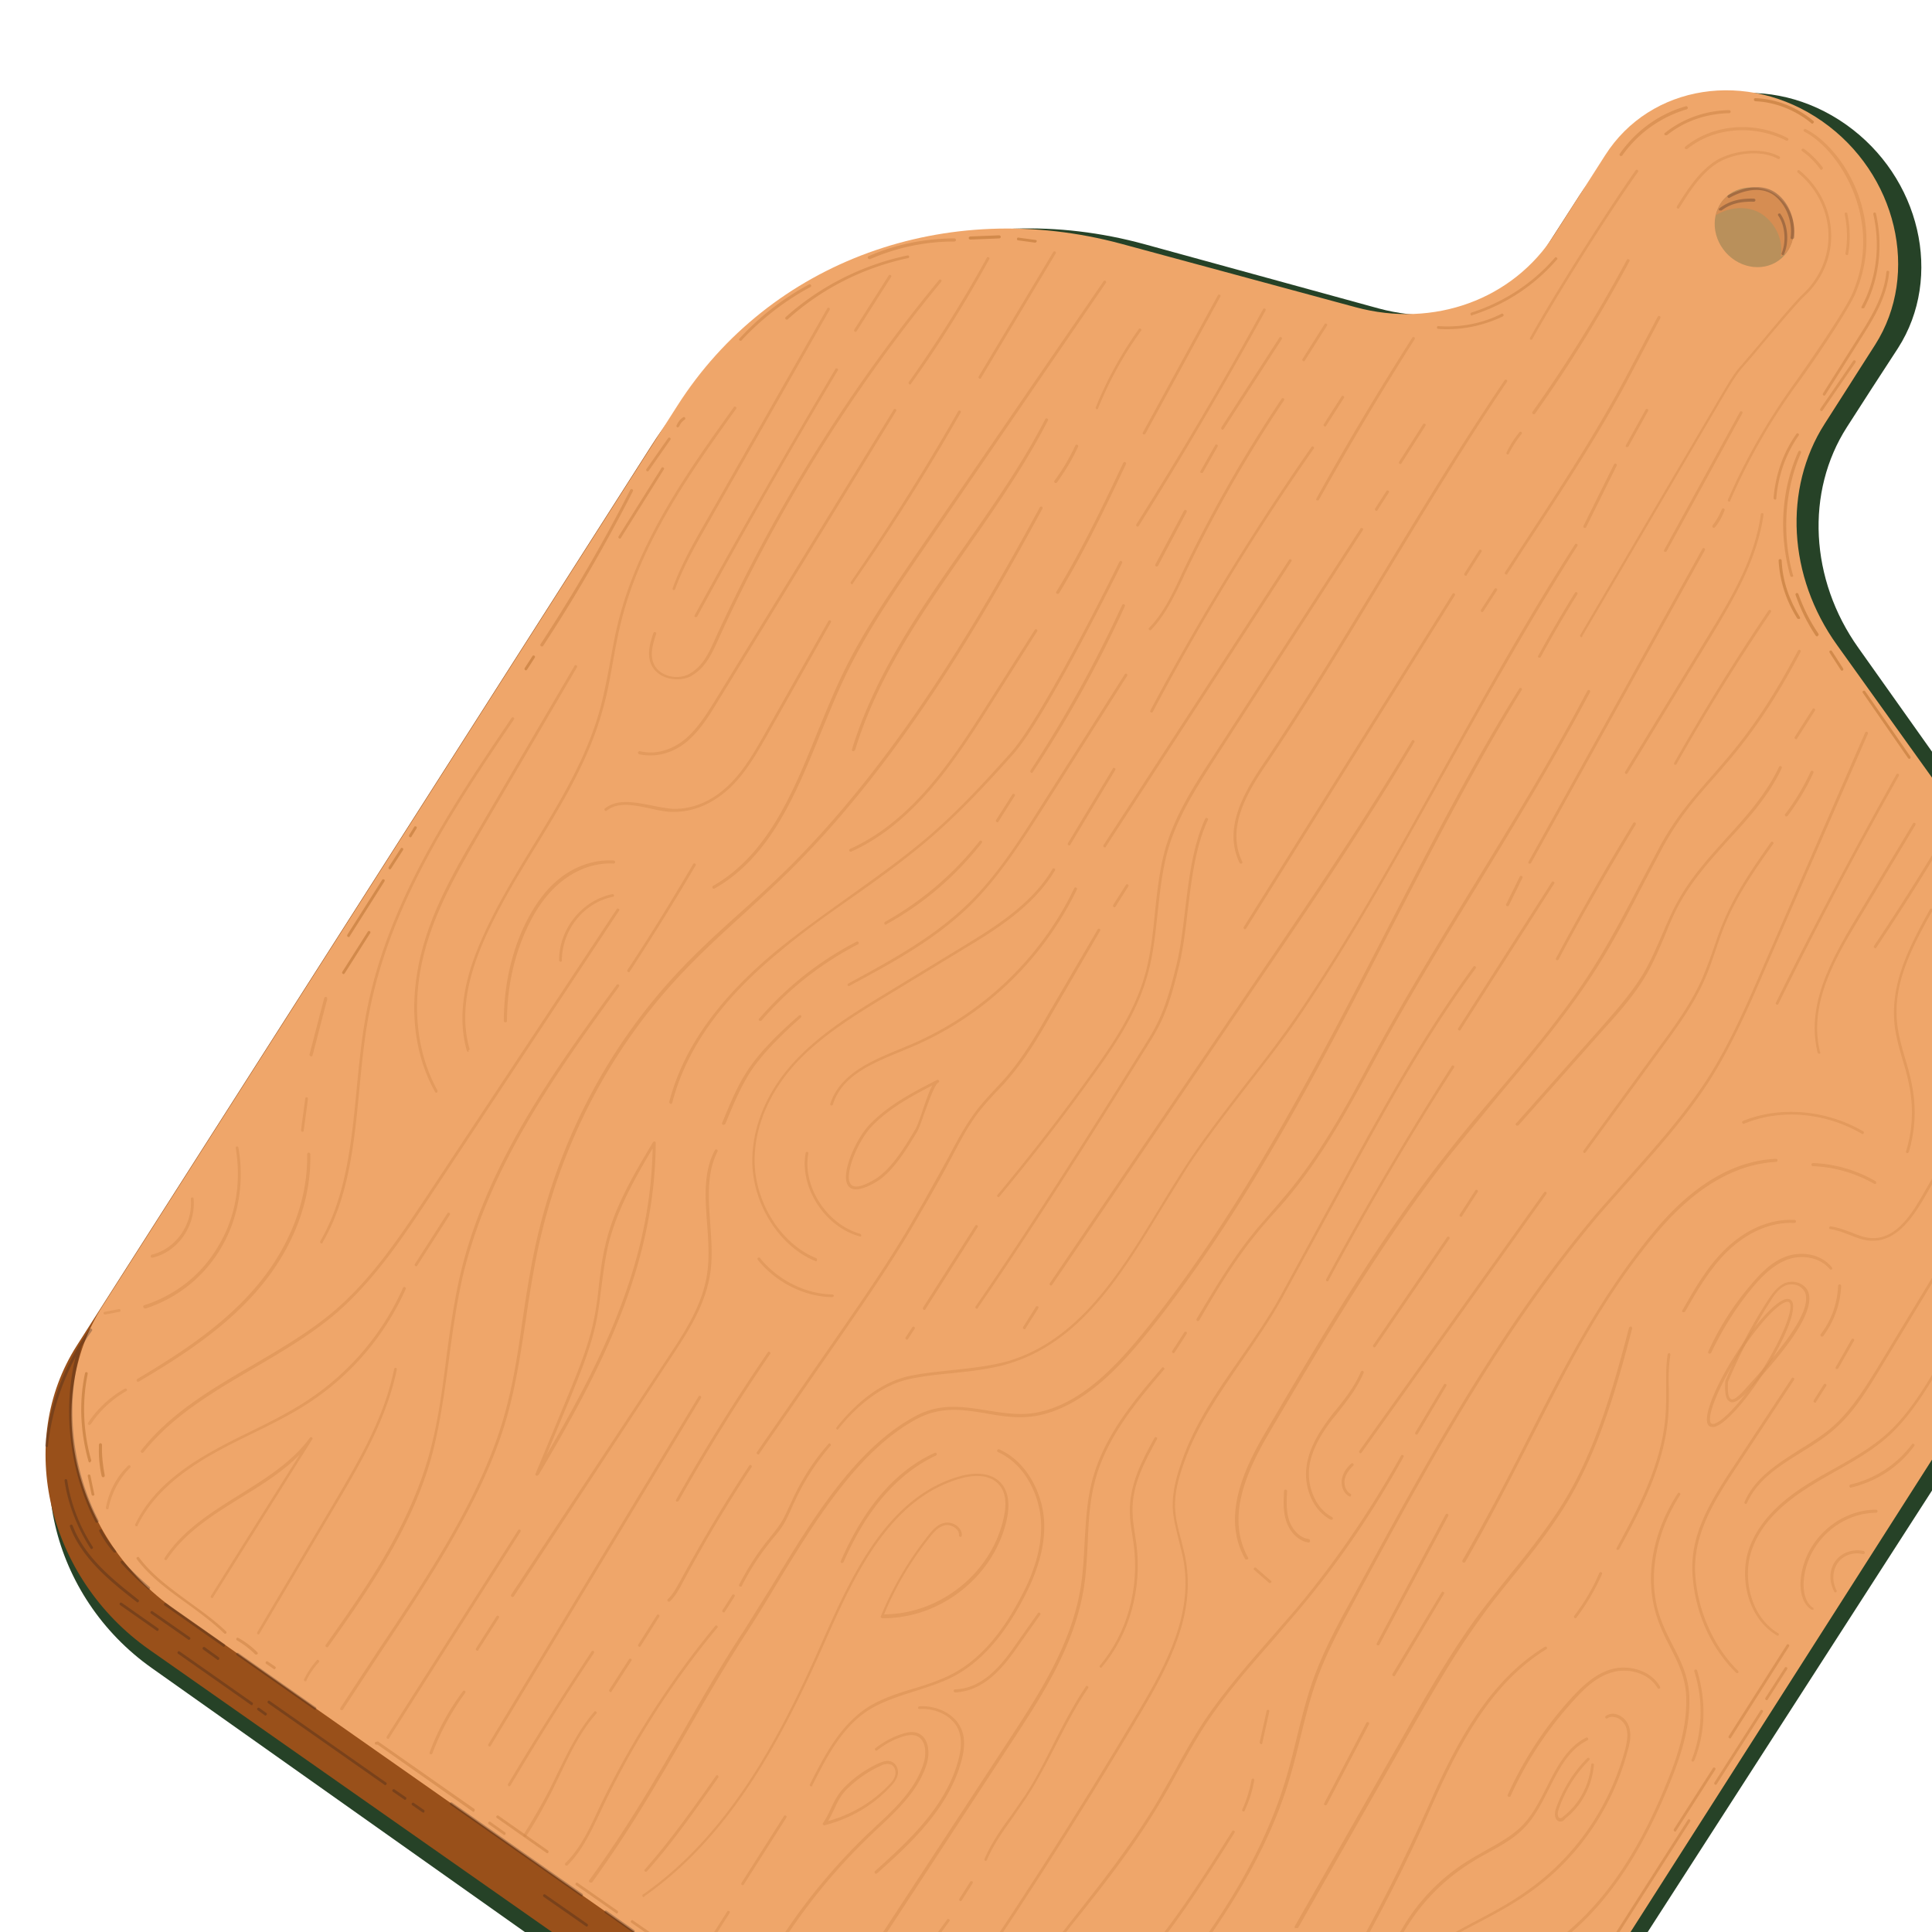
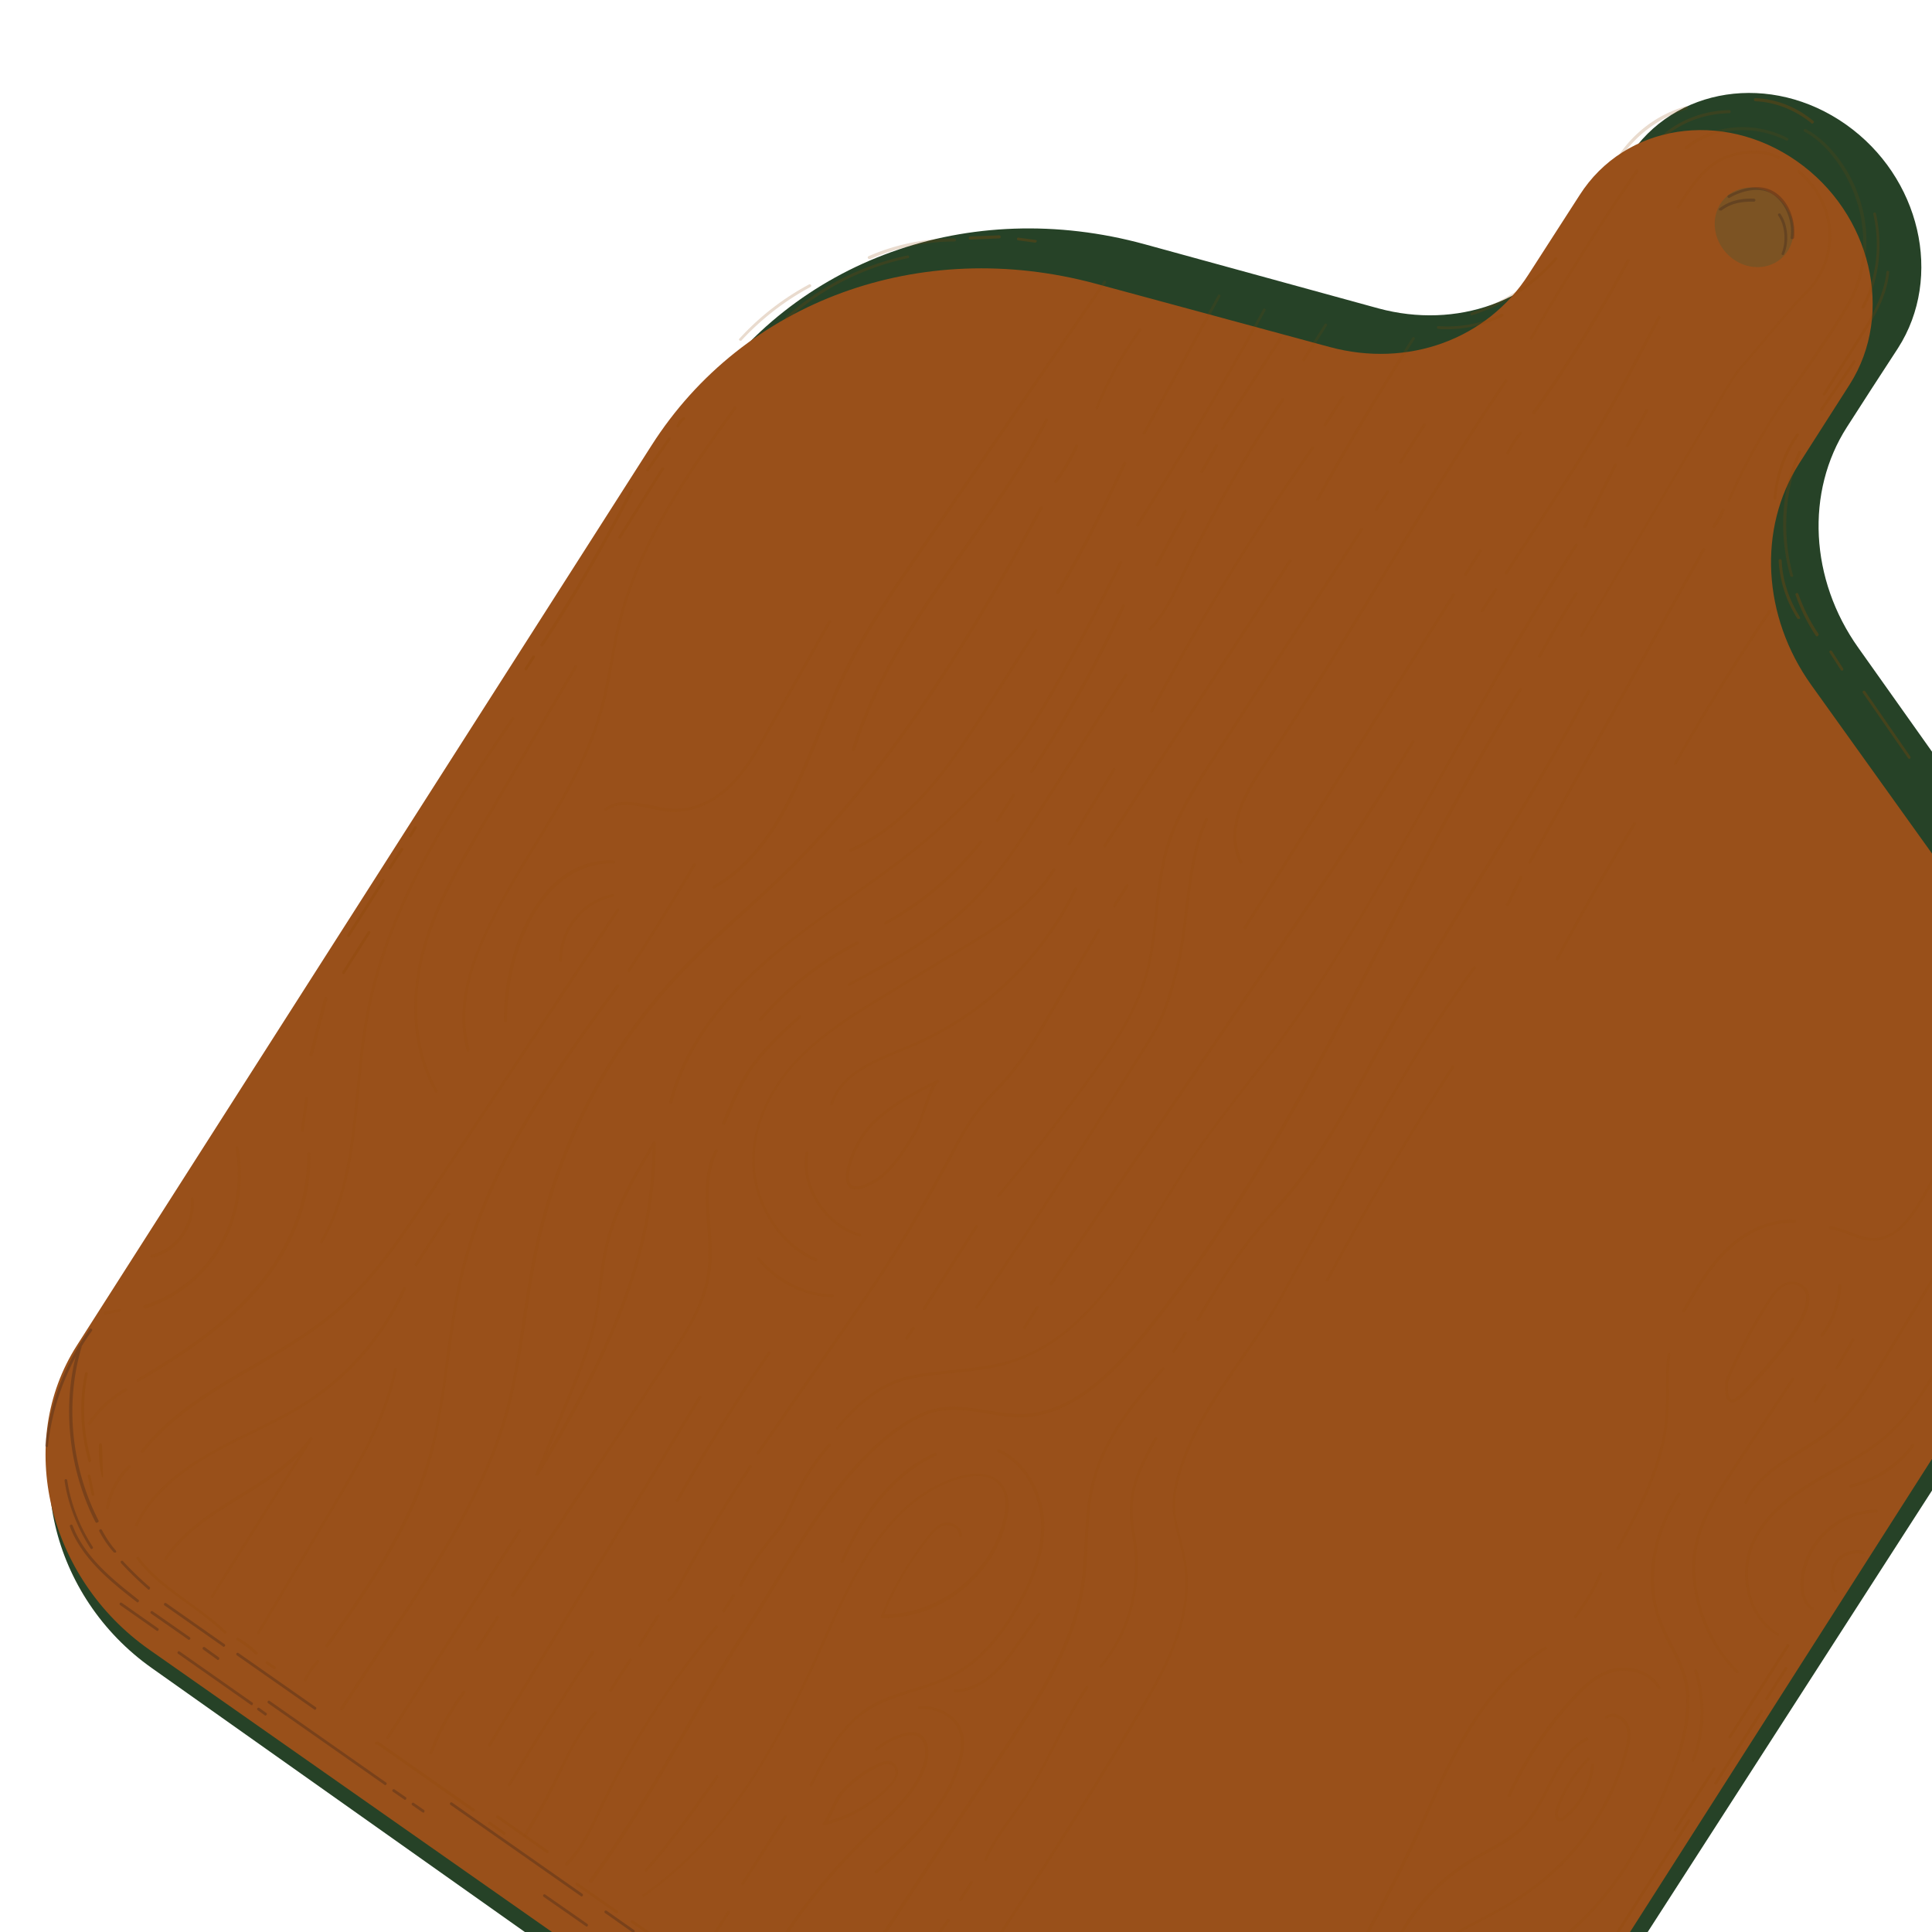
<svg xmlns="http://www.w3.org/2000/svg" viewBox="0 0 500 500">
  <style>.I{opacity:.65}.J{clip-path:url(#B)}</style>
  <defs>
    <path id="A" d="M0 0h500v500H0z" />
  </defs>
  <clipPath id="B">
    <use href="#A" />
  </clipPath>
  <path d="M532.6 240.5l-51.7-72.9c-12.5-17.6-13.7-40.3-2.9-57.1l6.5-10.1 6.7-10.3c11.8-18.4 5.8-44.3-13.5-57.9h0c-19.3-13.6-44.5-9.8-56.3 8.6l-6.7 10.3-6.5 10.1C397.5 78 377 85.3 356.7 79.8l-60.5-16.6c-45.3-12.4-91 4-115.1 41.4l-6.7 10.3-143 222L21 353c-16.1 25-7.9 60.2 18.3 78.7l234.6 166c34 24 78.4 17.3 99.3-15.1l10.4-16.1 146.7-227.8 6.7-10.3c16.6-25.8 14.9-60.7-4.4-87.9z" fill="#264227" class="J" />
  <g class="J">
    <path d="M465.6 120l13.1-20.5c11.7-18.4 5.6-44.3-13.7-57.8h0c-19.3-13.5-44.5-9.6-56.2 8.8L395.6 71c-10.7 16.8-31.2 24.3-51.5 18.8l-60.6-16.4c-45.3-12.2-91 4.4-114.9 41.9L19.9 348.2c-16 25-7.6 60.2 18.7 78.7l235.3 165c34.1 23.9 78.5 16.9 99.2-15.5l152.4-238.8c16.5-25.9 14.6-60.8-4.8-87.8l-52-72.6c-12.6-17.7-13.8-40.4-3.1-57.2z" fill="#99501a" />
-     <path d="M472.2 109.7l13.1-20.5c11.7-18.4 5.6-44.3-13.7-57.8h0c-19.3-13.5-44.5-9.6-56.2 8.8l-13.1 20.5c-10.7 16.8-31.2 24.3-51.5 18.8l-60.6-16.4c-45.3-12.2-91 4.4-114.9 41.9L26.6 337.9c-16 25-7.6 60.2 18.7 78.7l235.3 165c34.1 23.9 78.5 16.9 99.2-15.5l152.4-238.8c16.5-25.9 14.6-60.8-4.8-87.8l-52-72.6c-12.7-17.7-13.9-40.4-3.2-57.2z" fill="#efa66a" />
    <g opacity=".3">
      <ellipse transform="matrix(.748 -.663 .663 .748 75.441 316.068)" cx="454.1" cy="58.6" rx="9.8" ry="10.7" fill="#38593a" />
-       <path d="M456.1 55.5c3.7 2.6 5.5 7 4.7 11 .9-.6 1.6-1.2 2-1.8 2.9-4.6 1.4-11-3.4-14.4s-11.9-1.1-14 2.2c-.6 1-1.1 2.1-1.3 3.2 3.1-2 8.2-2.8 12-.2z" fill="#99501a" />
      <g fill="#8e4503" class="I">
-         <path d="M443.2 369.3c-.3 0-.6-.1-.8-.2-2.3-1.6 1.8-10.9 6.9-18.8 5-7.8 10.2-13.5 12.9-14.1.5-.1.9 0 1.2.2 2.3 1.6-1.8 10.9-6.9 18.8-5 7.8-10.2 13.5-12.9 14.1h-.4zm19.4-32.4h-.2c-2.1.4-7 5.3-12.4 13.7-5.9 9.3-8.5 16.8-7.1 17.8.1.1.3.1.6.1 2.1-.4 7-5.3 12.4-13.7 5.9-9.3 8.5-16.8 7.1-17.8-.2-.1-.3-.1-.4-.1zm-20.1 13.4h-.2c-.2-.1-.3-.3-.2-.5a72.52 72.52 0 0 1 11.2-17.5c2.4-2.8 5.3-5.9 9.2-7.2 3.5-1.2 8.6-.8 11.6 2.9.1.2.1.4 0 .5-.2.1-.4.1-.5 0-2.8-3.4-7.6-3.7-10.8-2.6-3.7 1.3-6.6 4.2-8.9 6.9-4.4 5.2-8.1 11.1-11.1 17.4 0 0-.2.1-.3.1z" class="I" />
        <path d="M448.3 362.9c-.2 0-.4 0-.5-.1-1.1-.4-1.5-2.1-1.3-5.3v-.1c3.1-7.3 6.8-14.4 11.1-21 1.2-1.8 2.5-3.6 4.5-4.4 1.2-.4 2.6-.4 3.8.2 1 .5 1.7 1.2 2.1 2.2 2 5.9-8.2 17.3-13.6 23.4-.7.8-1.3 1.4-1.8 2-1.9 2.1-3.3 3.1-4.3 3.1zm-1.1-5.3c-.2 3.6.4 4.3.8 4.5s1.4 0 3.9-2.9c.5-.6 1.1-1.2 1.8-2 5-5.6 15.4-17.2 13.5-22.6a3.69 3.69 0 0 0-1.7-1.8c-1-.5-2.2-.5-3.2-.2-1.8.7-3 2.3-4.1 4.1-4.2 6.6-7.9 13.6-11 20.9zm24.3-11.7c-.1 0-.2 0-.2-.1-.2-.1-.2-.4-.1-.5 2.7-3.5 4.3-7.9 4.5-12.5 0-.2.2-.4.4-.4s.4.2.4.4a23.46 23.46 0 0 1-4.6 12.9c-.2.2-.3.2-.4.2zM449.6 433c-.1 0-.2 0-.3-.1-6.7-6.6-10.8-16-11.3-25.9-.5-9.8 4.4-18.1 10.4-27.1l15.3-23.2c.1-.2.3-.2.5-.1s.2.3.1.5L449 380.3c-5.9 8.9-10.7 17.1-10.3 26.7.5 9.5 4.6 19 11.1 25.4.1.1.2.4 0 .5 0 .1-.1.1-.2.1zm81-126.6c-.1 0-.1 0-.2-.1-.2-.1-.2-.3-.1-.5l1.8-3.2c.3-.6.6-1.1 1.9-3.2.1-.2.3-.2.5-.1s.2.3.1.5l-1.8 3.2c-.3.6-.6 1.1-1.9 3.2 0 .2-.1.2-.3.2zm-9.5 15.8c-.1 0-.1 0-.2-.1-.2-.1-.2-.3-.1-.5l4.7-7.7c.1-.2.3-.2.5-.1s.2.3.1.5l-4.7 7.7c-.1.1-.2.2-.3.2zM460 423.3c-.1 0-.1 0-.2-.1-7.7-4.6-9.7-15.3-7.1-22.5 3-8.4 10.5-13.8 15.9-17.1 1.9-1.2 3.9-2.3 5.9-3.4 4.8-2.7 9.8-5.5 13.9-9.2 5.4-4.9 9.3-11.3 13-17.5l15.7-25.9c.1-.2.3-.2.5-.1s.2.3.1.5L502 353.9c-3.8 6.2-7.7 12.7-13.2 17.7-4.2 3.8-9.2 6.6-14 9.3-1.9 1.1-3.9 2.2-5.8 3.4-8.5 5.2-13.4 10.5-15.6 16.7-2.5 7-.6 17.2 6.8 21.7.2.1.2.3.1.5 0 .1-.1.1-.3.1zm8.9-6.7c-.1 0-.1 0-.2-.1-2.8-1.9-2.8-5.9-2.7-7.5.8-10 9.5-18.2 19.5-18.3.2 0 .4.2.4.4s-.2.4-.4.4c-9.6.1-18 8-18.7 17.7-.1 1.5-.1 5.2 2.4 6.9.2.1.2.3.1.5-.1-.1-.3 0-.4 0zm-17.1-27.4h-.1c-.2-.1-.3-.3-.2-.5 2.7-6.3 8.6-9.9 14.2-13.5 2.9-1.8 6-3.7 8.5-5.9 4.9-4.3 8.4-10 11.8-15.5l48.2-79.5c.1-.2.3-.2.5-.1s.2.3.1.5l-48.2 79.5c-3.4 5.6-6.9 11.4-11.9 15.7-2.6 2.3-5.7 4.2-8.6 6-5.8 3.6-11.3 7.1-14 13.1 0 .1-.2.2-.3.2zm-33.1 11.9h-.2c-.2-.1-.2-.3-.1-.5 5.3-9.8 12-22 12.7-35.3.1-1.8.1-3.7.1-5.5 0-3.1-.1-6.3.4-9.3 0-.2.2-.3.4-.3s.3.2.3.4c-.5 3-.5 6.1-.4 9.2 0 1.8 0 3.7-.1 5.6-.7 13.4-7.4 25.7-12.8 35.6-.1 0-.2.1-.3.1zm56.7-46.8h-.2c-.2-.1-.2-.3-.1-.5l4.1-7.2c.1-.2.3-.2.5-.1s.2.3.1.5l-4.1 7.2s-.2.1-.3.1zm-5.7 8.7c-.1 0-.1 0-.2-.1-.2-.1-.2-.3-.1-.5l2.6-4.1c.1-.2.3-.2.5-.1s.2.3.1.5l-2.6 4.1c0 .2-.1.2-.3.2zM326.6 583.1c-.1 0-.1 0-.2-.1-.2-.1-.2-.3-.1-.5 3.4-5.3 6.1-10.3 8.7-15.2 3.9-7.2 7.6-14.1 13.1-21.2 7.1-9.3 14.4-18.9 24-25.9 4.7-3.4 9.9-6.1 15-8.7 4.9-2.6 10.1-5.2 14.6-8.5 12.1-8.6 21.8-22.2 29.6-41.5 2.8-6.8 5.3-14.2 5.1-22.1-.1-5.1-2.1-9.1-4.2-13.2-1.6-3.1-3.2-6.4-4.1-10.3-2.2-9.3 0-20 6.1-29.4.1-.2.3-.2.5-.1s.2.3.1.5c-5.9 9.2-8.1 19.7-6 28.8.9 3.8 2.5 7 4.1 10.1 2.2 4.3 4.2 8.3 4.3 13.6.2 8.1-2.4 15.5-5.2 22.4-7.9 19.4-17.6 33.1-29.8 41.8-4.6 3.3-9.8 6-14.7 8.5-5 2.6-10.2 5.3-14.9 8.7-9.6 6.9-16.8 16.5-23.9 25.7-5.4 7.1-9.1 13.9-13 21.2-2.6 4.9-5.4 10-8.8 15.3-.1 0-.2.1-.3.1zm148.4-171c-.1 0-.3-.1-.3-.2-1.4-2.6-1.3-5.7.3-7.9s4.5-3.2 7.3-2.6c.2 0 .3.3.3.5s-.2.3-.5.3c-2.5-.6-5.1.3-6.5 2.3s-1.5 4.8-.3 7.1c.1.2 0 .4-.2.5h-.1zm4-27.1c-.2 0-.3-.1-.4-.3a.55.55 0 0 1 .3-.5c6.4-1.5 12-5.2 15.9-10.4.1-.2.4-.2.5-.1.2.1.2.4.1.5-3.9 5.4-9.7 9.2-16.4 10.8h0zm36.7-42.6h-.2c-.2-.1-.3-.3-.2-.5 3.4-6.8 7.4-13.4 11.6-19.6.1-.2.3-.2.5-.1s.2.3.1.5c-4.2 6.2-8.1 12.8-11.6 19.5.1.1-.1.2-.2.2zM338.8 582.6c-.1 0-.1 0-.2-.1-.2-.1-.2-.3-.1-.5 9.6-15.4 20.3-30.2 31.8-44.1 3.9-4.7 7.8-9.2 12.8-12.4 5.7-3.7 11.9-5 17.6-3.7.2 0 .3.2.3.4s-.2.3-.4.3c-5.5-1.2-11.6 0-17.1 3.6-4.9 3.2-8.8 7.6-12.6 12.3-11.5 13.9-22.1 28.7-31.7 44-.2.2-.3.2-.4.2zm17.6-1.6h-.2c-.2-.1-.3-.3-.2-.5 6-12.3 13.4-23.8 22-34.3 3.2-3.9 7.6-8.3 13.2-7.5.2 0 .3.2.3.4s-.2.4-.4.3c-5.2-.7-9.4 3.5-12.5 7.2-8.5 10.4-15.9 21.9-21.9 34.1 0 .2-.1.3-.3.3zm34.2-116h-.2c-.2-.1-.3-.3-.2-.5 4.2-9.3 9.8-17.8 16.7-25.3 2.9-3.1 6.2-6.2 10.5-7.3 4-1 9.7.2 12.2 4.6.1.2 0 .4-.1.5-.2.1-.4 0-.5-.1-2.3-4-7.6-5.2-11.4-4.2-4.1 1-7.3 4-10.1 7.1-6.8 7.4-12.4 15.8-16.6 25.1 0 .1-.1.1-.3.1zm-83.2 123.6c-.1 0-.1 0-.2-.1-.2-.1-.2-.3-.1-.5l38.3-57.2c5.3-7.9 10.7-16 18.1-22.2 5.4-4.5 11.7-7.8 17.8-11.1 4.8-2.5 9.7-5.1 14.1-8.3 12.3-8.7 21.2-21.6 25.2-36.5.5-2 .9-4.2.1-6-.5-1.1-1.6-2.1-2.8-2.3-.5-.1-1.3-.2-1.9.3-.2.1-.4.1-.5-.1s-.1-.4.1-.5c.7-.5 1.5-.7 2.5-.5 1.4.3 2.7 1.4 3.3 2.8.9 2.1.5 4.4-.1 6.5-4 15.1-13.1 28.2-25.5 36.9-4.5 3.2-9.4 5.8-14.2 8.3-6.1 3.2-12.4 6.6-17.7 11-7.3 6.1-12.7 14.2-17.9 22l-38.3 57.2c-.1.2-.2.3-.3.3zm54.2-85.9h-.2c-.2-.1-.3-.3-.2-.5 4.4-8.8 11.1-16.1 19.5-21.1 1.3-.8 2.6-1.5 3.8-2.2 3.4-1.9 6.9-3.8 9.6-6.6 2.6-2.7 4.4-6.3 6.2-9.8 2.5-5 5.2-10.3 10.2-12.8.2-.1.4 0 .5.2s0 .4-.2.5c-4.8 2.4-7.3 7.3-9.9 12.5-1.8 3.5-3.6 7.2-6.3 10-2.7 2.9-6.3 4.8-9.7 6.7-1.3.7-2.6 1.4-3.8 2.2-8.2 5-14.9 12.2-19.2 20.8-.1 0-.2.1-.3.1zm42.3-31.3h-.3a1.27 1.27 0 0 1-.9-.7c-.4-.7-.3-1.7-.1-2.4 1.7-5 4.5-9.6 8.2-13.3.1-.1.4-.1.5 0s.1.4 0 .5c-3.6 3.6-6.4 8.1-8 13-.2.5-.2 1.3 0 1.7.1.2.2.3.4.3.3.1.6-.1.9-.4 4.1-3.2 6.7-8 7.2-13.4 0-.2.2-.4.4-.3.2 0 .4.2.3.4-.5 5.5-3.2 10.6-7.5 13.9-.2.4-.6.7-1.1.7zm-251.1 15.8c-.1 0-.2 0-.2-.1-.2-.1-.2-.4-.1-.5 10-13.7 17.4-26.6 24.6-39 4.8-8.4 9.8-17.1 15.5-25.7l7.3-11.7c10.1-16.7 21.6-35.6 37.2-43.8 6.4-3.4 12.4-2.3 18.3-1.4 4.4.7 9 1.5 13.7.4 11.1-2.5 19.9-12 27.2-21 25-31 44.2-68.1 62.7-103.9 11.4-22.1 22.2-43.1 34.2-62.3.1-.2.3-.2.5-.1s.2.3.1.5c-11.9 19.3-22.7 40.2-34.1 62.3-18.5 35.9-37.7 73-62.8 104.1-7.3 9-16.3 18.6-27.6 21.2-4.9 1.1-9.5.4-14-.4-6-1-11.6-1.9-17.8 1.3-15.4 8.1-26.8 26.9-36.9 43.5-2.5 4.2-4.9 8.1-7.3 11.8-5.6 8.6-10.4 16.9-15.5 25.7-7.2 12.4-14.6 25.3-24.6 39.1h-.4zm13.8 3.8c-.1 0-.2-.1-.3-.2-.1-.2-.1-.4.1-.5 22.2-15.5 35.4-40.5 46.3-65.2 7.5-16.9 16.8-37.8 35.9-43.1 2.2-.6 7.6-1.6 10.6 2 1.7 2 2.2 5.1 1.4 9-3.1 14.7-16.9 25.8-32 25.8-.2 0-.5 0-.6-.2-.1-.1-.1-.2 0-.4 3.1-7.6 7.3-14.6 12.3-20.9 1.1-1.4 2.4-2.9 4.3-3.2 1.1-.2 2.4.2 3.3 1 .7.7 1.1 1.5 1 2.3 0 .2-.2.4-.4.3-.2 0-.4-.2-.3-.4a2.11 2.11 0 0 0-.8-1.7c-.7-.7-1.8-1-2.7-.9-1.6.3-2.9 1.6-3.9 2.9-4.9 6.1-9 12.9-12 20.2 14.7-.1 28-10.9 31-25.2.8-3.7.4-6.5-1.2-8.3-2.8-3.3-7.8-2.3-9.9-1.7-18.8 5.2-28 26-35.4 42.7-11 24.8-24.2 49.8-46.6 65.5 0 .2-.1.2-.1.2zm43.4-28.7h-.2c-.2-.1-.3-.3-.2-.5 3.6-7.1 7.7-15.2 14.9-19.9 3.6-2.3 7.9-3.7 12-4.9 3.3-1 6.6-2.1 9.6-3.6 6.9-3.5 12.8-10 17.9-19.7 2.6-4.8 5.9-12.2 5.4-20.1-.4-6.5-4-14.6-11.1-17.8-.2-.1-.3-.3-.2-.5s.3-.3.5-.2c7.4 3.3 11.2 11.7 11.6 18.4.5 8.1-2.9 15.6-5.5 20.5-5.2 9.8-11.2 16.4-18.2 20-3.1 1.6-6.5 2.6-9.8 3.7-4.1 1.3-8.2 2.6-11.8 4.8-7.1 4.5-11.1 12.5-14.7 19.6.1.1 0 .2-.2.2zm-17.8 25.6c-.1 0-.1 0-.2-.1-.2-.1-.2-.3-.1-.5l11-17.3c.1-.2.3-.2.5-.1s.2.3.1.5l-11 17.3c0 .1-.2.2-.3.2zm-9.4 16.4c-.1 0-.1 0-.2-.1-.2-.1-.2-.3-.1-.5l5.7-9c.1-.2.3-.2.5-.1s.2.3.1.5l-5.7 9c0 .1-.2.2-.3.2zm34-134.3c-.1 0-.2 0-.2-.1-.2-.1-.2-.4-.1-.5 3.4-4.3 10.3-11.7 19.4-13.4 3.4-.7 7-1 10.4-1.4 4.7-.5 9.5-1 14.1-2.2 18.7-5.3 29.4-22.9 39.7-39.8 2.2-3.7 4.6-7.5 6.9-11.1 4.8-7.3 10.2-14.2 15.4-21 4.8-6.1 9.7-12.5 14.1-19 13.1-19.4 24.6-40 36.7-61.8 10.7-19.2 21.7-39 34.4-58.8.1-.2.3-.2.5-.1s.2.3.1.5c-12.6 19.8-23.7 39.6-34.4 58.7-12.2 21.8-23.7 42.5-36.8 61.9-4.4 6.6-9.4 12.9-14.2 19.1-5.2 6.7-10.6 13.7-15.4 20.9l-6.9 11.1c-10.4 17.1-21.1 34.7-40.1 40.1-4.6 1.3-9.5 1.8-14.2 2.3-3.4.3-7 .7-10.4 1.4-8.8 1.7-15.7 9-19 13.2h0zM210 529.4c-.1 0-.1 0-.2-.1-.2-.1-.2-.3-.1-.5l51.5-78.6c7.5-11.5 16.1-24.5 18.5-39.5.6-3.8.8-7.8 1-11.6.3-5.2.6-10.6 1.9-15.7 3-11.7 11-21.1 18.1-29.4.1-.2.4-.2.5 0 .2.1.2.4 0 .5-7 8.2-15 17.6-17.9 29.1-1.3 5-1.6 10.4-1.8 15.6-.2 3.9-.4 7.9-1 11.7-2.4 15.1-11 28.2-18.6 39.8l-51.5 78.6c-.2 0-.3.1-.4.1zm-14.6-15.1h-.2c-.2-.1-.3-.3-.2-.5 7.9-14.9 18-28.2 30.1-39.7.6-.5 1.1-1 1.7-1.6 5.1-4.7 10.3-9.7 12.3-16.4.6-2.1.7-5.7-1.8-6.8-1.2-.5-2.5-.2-3.6.1a20.66 20.66 0 0 0-6.7 3.6c-.2.1-.4.1-.5-.1s-.1-.4.1-.5c2.1-1.6 4.4-2.9 7-3.7 1.2-.4 2.7-.7 4.1-.1 2.6 1.2 3 4.8 2.2 7.7-2.1 6.9-7.4 11.9-12.5 16.7-.6.5-1.1 1-1.7 1.6-12 11.4-22.1 24.7-29.9 39.5a.76.76 0 0 1-.4.2zm17.9-41.9c-.1 0-.2-.1-.3-.2s-.1-.3 0-.4c.9-1.3 1.5-2.6 2.1-3.9.8-1.7 1.7-3.5 3.2-5.1 2.6-2.7 5.7-4.9 9.2-6.5 1-.4 2.2-.9 3.4-.3 1.3.7 1.7 2.3 1.4 3.4-.3 1.2-1.1 2.2-1.8 2.9-4.6 5-10.5 8.4-17.2 10.1h0zm16.4-15.9c-.6 0-1.3.2-1.8.5-3.4 1.5-6.4 3.7-9 6.3-1.4 1.5-2.2 3.1-3 4.9-.5 1-1 2.1-1.6 3.1 6.1-1.7 11.5-4.9 15.8-9.4.7-.7 1.4-1.5 1.6-2.6.2-.9-.1-2.1-1-2.6-.4-.1-.7-.2-1-.2z" class="I" />
        <path d="M191.7 410.6h-.2c-.2-.1-.3-.3-.2-.5 2.1-4.1 4.6-8 7.4-11.5.3-.3.5-.6.8-1 1-1.2 2-2.5 2.8-3.8s1.4-2.8 2.1-4.2c.2-.4.4-.9.6-1.3 2.4-5.3 5.6-10.3 9.4-14.6.1-.2.4-.2.5 0 .2.1.2.4 0 .5-3.7 4.3-6.9 9.2-9.3 14.5-.2.4-.4.8-.6 1.3-.6 1.4-1.3 2.9-2.1 4.3s-1.9 2.7-2.9 3.9c-.3.3-.5.6-.8 1a64.93 64.93 0 0 0-7.3 11.4c.1-.1 0 0-.2 0zm-4.4 6.7c-.1 0-.1 0-.2-.1-.2-.1-.2-.3-.1-.5l2.5-3.9c.1-.2.3-.2.5-.1s.2.3.1.5l-2.5 3.9c0 .1-.1.2-.3.2zm-40.7 65.5c-.1 0-.2 0-.3-.1s-.1-.4 0-.5c3.7-3.6 6-8.4 8.2-13.1l.6-1.3a230.24 230.24 0 0 1 30-47c.1-.2.4-.2.5 0 .2.1.2.4 0 .5-11.8 14.2-21.9 30-29.9 46.9l-.6 1.3c-2.3 4.8-4.6 9.7-8.4 13.4.1-.2 0-.1-.1-.1zm80.1 2.1c-.1 0-.2 0-.3-.1-.1-.2-.1-.4 0-.5 8.2-7.4 18.5-16.6 21.7-29.1.5-1.9 1-4.8 0-7.4-1.6-4-6.4-5.8-10.1-5.5-.2 0-.4-.1-.4-.3s.1-.4.3-.4c4-.3 9.1 1.6 10.9 5.9 1.2 2.8.6 5.8.1 7.9-3.3 12.7-13.6 22-21.9 29.4-.1.1-.2.1-.3.1zm-30.5-108.5c-.1 0-.1 0-.2-.1-.2-.1-.2-.4-.1-.5l20.8-30c7.2-10.4 14.6-21.1 20.9-32.3l1.3-2.2 6.4-11.5c2.4-4.6 4.9-9.3 8.2-13.4 1.3-1.6 2.7-3.1 4-4.5 1-1.1 2.1-2.2 3-3.3 4.2-4.9 7.6-10.6 10.8-16.2l12.8-21.9c.1-.2.3-.2.5-.1s.2.3.1.5L272 262.7c-3.2 5.6-6.6 11.3-10.9 16.3-1 1.2-2 2.3-3.1 3.4-1.3 1.4-2.7 2.9-4 4.5-3.3 4-5.7 8.8-8.1 13.3-1.6 3.1-4.4 8-6.4 11.5l-1.3 2.2c-6.3 11.2-13.8 22-20.9 32.3l-20.8 30c0 .2-.1.2-.3.2zm58.9 105.2h-.1c-.2-.1-.3-.3-.2-.5 1.8-4.2 4.4-7.9 7-11.4l3.4-4.9c2.7-4.1 5.1-8.8 7.4-13.4 2.6-5.1 5.3-10.3 8.4-14.9.1-.2.3-.2.5-.1s.2.4.1.5c-3.1 4.5-5.8 9.7-8.4 14.8-2.4 4.6-4.8 9.3-7.5 13.4-1.1 1.7-2.3 3.3-3.4 5-2.5 3.5-5.2 7.2-6.9 11.3-.1.1-.2.2-.3.2zm-6.5 10.4c-.1 0-.1 0-.2-.1-.2-.1-.2-.3-.1-.5l2.8-4.4c.1-.2.3-.2.5-.1s.2.3.1.5l-2.8 4.4c-.1.2-.2.2-.3.2zm-28 42.2h-.2c-.2-.1-.3-.3-.2-.5 4.7-9.3 10.9-17.7 16.9-25.9l8-11c.1-.2.4-.2.5-.1.2.1.2.4.1.5l-8 11c-6 8.1-12.1 16.6-16.8 25.8-.1.1-.2.2-.3.2zm-47.5-119.7c-.1 0-.2 0-.3-.1-.1-.2-.1-.4 0-.5 1.3-1.2 2.2-2.9 3.1-4.5 5.6-10.3 11.6-20.4 18-30.1.1-.2.3-.2.5-.1s.2.3.1.5c-6.4 9.7-12.4 19.7-17.9 30-.9 1.7-1.9 3.5-3.3 4.8h-.2zm-7.6 11.7c-.1 0-.1 0-.2-.1-.2-.1-.2-.3-.1-.5l4.8-7.6c.1-.2.3-.2.5-.1s.2.3.1.5l-4.8 7.6c-.1.1-.2.2-.3.2zm-7.5 11.7c-.1 0-.1 0-.2-.1-.2-.1-.2-.3-.1-.5l5.1-7.9c.1-.2.3-.2.5-.1s.2.3.1.5l-5.1 7.9c0 .2-.2.2-.3.2zm-22.2 37.5c-.1 0-.1 0-.2-.1-.2-.1-.2-.3-.1-.5a171.91 171.91 0 0 0 6.8-11.8l2.1-4.3c2.7-5.5 5.4-11.1 9.4-15.7.1-.2.4-.2.5 0 .2.1.2.4 0 .5-4 4.5-6.7 10.1-9.3 15.6l-2.1 4.3c-2.1 4.1-4.3 8.1-6.8 11.9 0 .1-.2.1-.3.1zm254-326.7c-.1 0-.1 0-.2-.1-.2-.1-.2-.3-.1-.5l6.2-9.5c9.2-14 17.8-27.3 25.5-41.8L429 82c.1-.2.3-.3.5-.2s.3.3.2.5l-7.8 14.8c-7.7 14.6-16.4 27.8-25.6 41.9-2.1 3.1-4.1 6.3-6.2 9.5-.1.2-.2.2-.3.2zM434.3 54c-.1 0-.1 0-.2-.1-.2-.1-.2-.3-.1-.5 2.5-4 5.4-8.6 9.6-11.5 4.1-2.8 12-4.1 16.9-1.4.2.1.2.3.1.5s-.3.2-.5.1c-4.7-2.6-12.2-1.3-16.1 1.4-4.1 2.8-6.9 7.3-9.4 11.3-.1.2-.2.2-.3.2zm-24.1 82.6h-.2c-.2-.1-.3-.3-.2-.5l7.9-15.9c.1-.2.3-.3.5-.2s.3.3.2.5l-7.9 15.9c0 .1-.1.2-.3.2zm-.9 28.3c-.1 0-.1 0-.2-.1-.2-.1-.2-.3-.1-.5l37.1-63.1c1.4-2.3 2.8-4.8 4.7-6.8l5.1-6c3.9-4.7 8.8-10.5 10.6-12.2 4.4-4.1 6.9-9.8 6.7-15.8s-3.1-11.8-7.9-15.7c-.2-.1-.2-.4-.1-.5.1-.2.4-.2.5-.1 5 4.1 8 10 8.2 16.3.2 6.2-2.4 12.1-7 16.3-1.8 1.7-6.7 7.5-10.6 12.1-2.2 2.7-4.2 5-5.1 6-1.8 2-3.2 4.4-4.6 6.7l-37.1 63.1c0 .2-.1.3-.2.3zm27.1-126.3c-.1 0-.2 0-.3-.1-.1-.2-.1-.4 0-.5 7.1-5.8 17.7-6.8 26.5-2.3.2.1.3.3.2.5s-.3.3-.5.2c-8.5-4.3-18.9-3.4-25.7 2.2h-.2zm11.2 91.2h-.2c-.2-.1-.3-.3-.2-.5 4.6-10.6 10.4-20.6 17-29.8 3.2-4.5 13.3-19 15.3-23.8 8.1-19.1-3.8-37.2-12.5-41.6-.2-.1-.3-.3-.2-.5s.3-.3.5-.2c9.2 4.6 21.3 22.7 12.9 42.5-2.1 4.9-12.1 19.5-15.4 23.9-6.7 9.2-12.4 19.2-17 29.7.1.2-.1.3-.2.3zm-51.7 93.7h-.2c-.2-.1-.2-.3-.1-.5l22.5-40.5 22.5-40.5c.1-.2.3-.2.5-.1s.2.3.1.5l-22.5 40.5-22.5 40.5s-.2.1-.3.1zm2.5-53.3h-.2c-.2-.1-.2-.3-.1-.5 3-5.5 6.2-11 9.5-16.3.1-.2.3-.2.5-.1s.2.3.1.5c-3.3 5.3-6.5 10.8-9.5 16.3-.1.1-.2.1-.3.1zm45.1-33.6c-.1 0-.2 0-.2-.1-.2-.1-.2-.4-.1-.5a17.55 17.55 0 0 0 2.4-4.2c.1-.2.3-.3.5-.2s.3.3.2.5c-.6 1.6-1.4 3.1-2.5 4.4-.1.1-.2.1-.3.1zm-53.3 97.9h-.2c-.2-.1-.3-.3-.2-.5l3.5-7.1c.1-.2.3-.3.5-.2s.3.3.2.5l-3.5 7.1c0 .1-.1.2-.3.2zm-86.5 115.7c-.1 0-.1 0-.2-.1-.2-.1-.2-.3-.1-.5l3.1-4.8c.1-.2.3-.2.5-.1s.2.3.1.5L304 350c-.1.1-.2.2-.3.2zm6.3-8.3c-.1 0-.1 0-.2-.1-.2-.1-.2-.3-.1-.5 4.5-7.5 9.1-15.3 14.7-22.2 1.5-1.9 3.2-3.7 4.7-5.5l4-4.7c8.3-10 14.7-21.4 21-33.2 8.7-16.2 18.2-31.7 27.4-46.7 9.8-16 20-32.6 29.3-50.2.1-.2.3-.3.5-.2s.3.3.2.5c-9.4 17.7-19.5 34.2-29.3 50.3-9.2 15-18.7 30.5-27.4 46.7-6.4 11.8-12.8 23.3-21.1 33.3-1.3 1.6-2.7 3.2-4.1 4.7-1.6 1.8-3.2 3.6-4.7 5.5-5.6 6.9-10.2 14.6-14.6 22.2-.1 0-.2.1-.3.1zm-51.6-32.1c-.1 0-.2 0-.2-.1-.2-.1-.2-.4 0-.5 8.3-10 16.4-20.4 24-31 5.7-7.9 11.5-16.4 14.2-26.2 1.4-5.1 2-10.6 2.5-15.9.6-5.5 1.2-11.2 2.7-16.5 2.5-8.6 7.3-16.1 12-23.3l38.5-59.5c.1-.2.3-.2.5-.1s.2.3.1.5l-38.5 59.5c-4.6 7.2-9.4 14.6-11.9 23.1-1.5 5.3-2.1 10.9-2.7 16.4-.6 5.3-1.1 10.8-2.6 16-2.7 9.9-8.6 18.5-14.3 26.4-7.6 10.6-15.7 21-24 31-.1.1-.2.2-.3.2zm30-75c-.1 0-.1 0-.2-.1-.2-.1-.2-.3-.1-.5l3.3-5.2c.1-.2.3-.2.5-.1s.2.3.1.5l-3.3 5.2c0 .1-.2.2-.3.2zM239.2 339c-.1 0-.1 0-.2-.1-.2-.1-.2-.3-.1-.5l13.5-21.2c.1-.2.3-.2.5-.1s.2.3.1.5l-13.5 21.2c0 .1-.1.2-.3.2zm13.6-.3c-.1 0-.1 0-.2-.1-.2-.1-.2-.4-.1-.5 10.8-15.6 25.9-38.9 44.8-69.3 3.7-6 5.2-11.2 7-18.4 1.2-4.7 1.8-9.9 2.4-14.9 1-8.2 2-16.6 5.2-23.6.1-.2.3-.3.5-.2s.3.3.2.5c-3.2 6.8-4.2 15.2-5.2 23.3-.6 5.1-1.2 10.3-2.4 15-1.8 7.3-3.3 12.5-7.1 18.6-18.9 30.4-34 53.7-44.8 69.3-.1.3-.2.3-.3.3zm19.2-6c-.1 0-.1 0-.2-.1-.2-.1-.2-.3-.1-.5l53.6-78.8c13.5-19.9 27.5-40.5 40.1-61.6.1-.2.3-.2.5-.1s.2.3.1.5c-12.5 21.1-26.5 41.7-40.1 61.6l-53.6 78.8c-.1.1-.2.2-.3.2zm-6.9 11.3c-.1 0-.1 0-.2-.1-.2-.1-.2-.3-.1-.5l3.3-5.2c.1-.2.3-.2.5-.1s.2.3.1.5l-3.3 5.2c0 .2-.1.2-.3.2zm-30.4 2.7c-.1 0-.1 0-.2-.1-.2-.1-.2-.3-.1-.5l1.7-2.6c.1-.2.3-.2.5-.1s.2.3.1.5l-1.7 2.6c0 .1-.2.2-.3.2zm148.9-188.3c-.1 0-.1 0-.2-.1-.2-.1-.2-.3-.1-.5l3.5-5.4c.1-.2.3-.2.5-.1s.2.3.1.5l-3.5 5.4c-.1.1-.2.2-.3.2zm-61.4 82.1c-.1 0-.1 0-.2-.1-.2-.1-.2-.3-.1-.5l54-86.2c.1-.2.3-.2.5-.1s.2.3.1.5l-54 86.2c-.1.1-.2.2-.3.2z" class="I" />
        <path d="M379.3 149c-.1 0-.1 0-.2-.1-.2-.1-.2-.3-.1-.5l3.8-6c.1-.2.3-.2.5-.1s.2.3.1.5l-3.8 6c0 .2-.1.2-.3.2zm-94.4 282.6c-.1 0-.2 0-.2-.1-.2-.1-.2-.4 0-.5 7-8.4 10.2-19.8 8.7-31.3-.1-.9-.3-1.8-.4-2.7-.3-1.9-.6-3.8-.6-5.8-.1-7.2 3.3-13.5 6.4-19.1.1-.2.3-.2.5-.1s.2.3.1.5c-3 5.5-6.5 11.7-6.3 18.7 0 1.9.3 3.8.6 5.7.1.9.3 1.8.4 2.7 1.5 11.7-1.8 23.3-8.9 31.8-.1.2-.2.2-.3.2zM242 525.7c-.1 0-.1 0-.2-.1-.2-.1-.2-.4-.1-.5 18.7-26.8 36.7-54.8 53.4-83 7-11.8 13.6-24.5 11.2-38.2-.3-1.7-.8-3.5-1.2-5.2-.7-2.8-1.5-5.7-1.6-8.6-.1-3.9.8-7.5 2.3-11.8 3.4-9.9 9.4-18.5 15.2-26.8 3.6-5.2 7.4-10.6 10.5-16.3l14.4-26.4c10.8-19.8 21.9-40.2 35.4-58.6.1-.2.4-.2.5-.1.2.1.2.4.1.5-13.5 18.3-24.6 38.7-35.4 58.5L332 335.6c-3.1 5.7-6.9 11.1-10.5 16.4-5.7 8.3-11.7 16.8-15.1 26.6-1.5 4.2-2.4 7.7-2.3 11.5.1 2.8.8 5.7 1.6 8.5.4 1.7.9 3.5 1.2 5.3 2.4 13.9-4.2 26.7-11.3 38.7-16.7 28.3-34.7 56.2-53.4 83.1h-.2zm193.7-186.1h-.2c-.2-.1-.2-.3-.1-.5 3.2-5.6 6.5-11.4 11.2-15.9 5.3-5.1 11.6-7.8 17.8-7.5.2 0 .4.2.4.4s-.2.4-.4.4c-6-.3-12.1 2.3-17.3 7.3-4.6 4.5-7.9 10.2-11.1 15.8 0-.1-.1 0-.3 0zm49.1-18.5h-.7c-1.9-.1-3.7-.8-5.4-1.5-1.6-.6-3.3-1.3-5-1.5-.2 0-.4-.2-.3-.4 0-.2.2-.4.4-.3 1.8.2 3.5.9 5.2 1.5 1.7.7 3.4 1.4 5.2 1.5 5.9.4 9.8-5 12.9-10.3l9.1-15.8c.1-.2.3-.2.5-.1s.2.3.1.5l-9.1 15.8c-3.1 5.2-7.1 10.6-12.9 10.6zm25.9-33.9c-.1 0-.1 0-.2-.1-.2-.1-.2-.3-.1-.5l3.6-5.7c.1-.2.3-.2.5-.1s.2.3.1.5L511 287c-.1.1-.2.2-.3.2zm8.3-14.4c-.1 0-.2 0-.2-.1-.2-.1-.2-.4-.1-.5 3.8-5.3 7.2-10.9 10.3-16.7.1-.2.3-.3.5-.2s.3.3.2.5c-3 5.8-6.5 11.5-10.3 16.8-.2.1-.3.2-.4.2zm-111.3 146c-.1 0-.2 0-.2-.1-.2-.1-.2-.4-.1-.5 2.6-3.4 4.8-7.1 6.5-11.1.1-.2.3-.3.5-.2s.3.3.2.5c-1.8 4-4 7.8-6.6 11.2-.1.2-.2.2-.3.2zm-60.6 93.9h-.2c-.2-.1-.2-.3-.1-.5 10.1-17.8 16.5-30.5 23.1-45.3 7-15.9 15.5-31.9 29.9-40.7.2-.1.4-.1.5.1s.1.4-.1.5c-14.2 8.7-22.6 24.6-29.6 40.4-6.5 14.9-13 27.6-23.1 45.4-.2.1-.3.1-.4.1z" class="I" />
-         <path d="M286 537.2c-.1 0-.1 0-.2-.1-.2-.1-.2-.3-.1-.5 3.8-6.1 6.8-10.4 9.5-13.6 15.4-18.5 30.6-39 37.7-63 1-3.4 1.9-6.9 2.7-10.3 1.2-4.8 2.4-9.7 4-14.3 2.7-7.8 6.7-15.2 10.6-22.2 18.7-34.4 38-69.9 63.7-100l7.7-8.7c7.1-8 14.5-16.3 20.4-25.5 5.6-8.8 9.9-18.6 14-28.1l26.7-61.3c.1-.2.3-.3.5-.2s.3.3.2.5L456.7 251c-4.1 9.5-8.4 19.3-14 28.2-5.9 9.3-13.3 17.6-20.4 25.6l-7.7 8.7c-25.6 30-45 65.5-63.6 99.9-3.8 7.1-7.8 14.4-10.5 22.1-1.6 4.6-2.8 9.5-4 14.3-.8 3.4-1.7 6.9-2.7 10.3-7.2 24.1-22.5 44.6-37.9 63.3-2.6 3.2-5.6 7.5-9.4 13.5-.2.2-.3.3-.5.3zm-19.5 30.7c-.1 0-.2 0-.2-.1-.2-.1-.2-.4-.1-.5 4.4-5.8 9.3-13.8 13.1-20.2.1-.2.3-.2.5-.1s.2.3.1.5c-3.9 6.4-8.7 14.5-13.2 20.3 0 .1-.1.1-.2.1zm-7.7-6c-.1 0-.2 0-.3-.1-.2-.1-.2-.4 0-.5 6.5-7 11.3-15.5 15.9-23.8 3.3-5.8 6.6-11.8 10.6-17.2 2.6-3.6 5.5-7 8.3-10.4a126.49 126.49 0 0 0 4.7-5.6c7.7-9.5 14.4-20.1 20.9-30.4.1-.2.3-.2.5-.1s.2.3.1.5c-6.5 10.3-13.2 20.9-20.9 30.5-1.5 1.9-3.2 3.8-4.7 5.6-2.8 3.3-5.7 6.7-8.3 10.3-3.9 5.4-7.3 11.4-10.5 17.2-4.7 8.3-9.5 16.9-16 23.9-.1.1-.2.1-.3.1zm-25.1-24c-.1 0-.1 0-.2-.1-.2-.1-.2-.3-.1-.5l3.3-5.2c.1-.2.3-.2.5-.1s.2.3.1.5l-3.3 5.2c-.1.2-.2.2-.3.2zm88.2-69.1h-.2c-.2-.1-.3-.3-.2-.5 1.1-2.4 1.9-5 2.4-7.7 0-.2.2-.3.4-.3s.3.2.3.4c-.5 2.8-1.3 5.4-2.5 7.9 0 .2-.1.2-.2.2zM245 548.7c-.1 0-.2 0-.2-.1-.2-.1-.2-.4-.1-.5 5.8-8.2 10.1-15.8 14.3-23.2 4.9-8.5 9.4-16.6 15.8-24.6l1.7-2.2c8-10.1 16.3-20.6 23-31.8l4.5-7.9c2.1-3.9 4.4-7.9 6.8-11.7 5.1-7.9 11.4-15.1 17.5-22.1l7.2-8.3c10.2-12.2 19.3-25.6 27.1-39.6.1-.2.3-.2.5-.1s.2.3.1.5c-7.8 14.1-16.9 27.5-27.2 39.7l-7.2 8.4c-6.1 6.9-12.3 14.1-17.4 22-2.4 3.8-4.6 7.8-6.8 11.6-1.4 2.6-2.9 5.3-4.5 7.9-6.7 11.3-15 21.8-23.1 31.9l-1.7 2.2c-6.3 8-10.9 16-15.7 24.5-4.2 7.4-8.5 15-14.3 23.2-.1.1-.2.2-.3.2zm77.5-145.1c-.1 0-.3-.1-.3-.2-6-10.8-.5-23 5.7-33.4 14.4-24.5 29.3-49.8 47.2-72.3 4-5.1 8.3-10.2 12.5-15.1 8.9-10.5 18.1-21.4 25.5-33.4 3.9-6.3 7.5-13.1 10.9-19.6l5.6-10.6c4.3-7.8 8.4-12.4 13.1-17.8 6.2-7.1 13.3-15.1 22.6-32.8.1-.2.3-.3.5-.2s.3.3.2.5c-9.4 17.8-16.5 25.8-22.7 32.9-4.7 5.3-8.7 9.9-13 17.7l-5.6 10.6c-3.4 6.6-6.9 13.3-10.9 19.7-7.5 12-16.7 22.9-25.6 33.5l-12.4 15.1c-17.8 22.5-32.7 47.8-47.1 72.2-6.1 10.3-11.5 22.2-5.7 32.7.1.2 0 .4-.1.5-.2-.1-.3 0-.4 0zm6.1 6.1c-.1 0-.2 0-.2-.1l-3.8-3.3c-.2-.1-.2-.4 0-.5.1-.2.4-.2.5 0l3.8 3.3c.2.1.2.4 0 .5-.1.1-.2.1-.3.1zm38-38.4c-.1 0-.1 0-.2-.1-.2-.1-.2-.3-.1-.5l7.4-12.4c.1-.2.3-.2.5-.1s.2.3.1.5l-7.4 12.4c-.1.1-.2.2-.3.2zm-40.2 80.1c-.3-.1-.4-.3-.4-.5l1.8-8.1c0-.2.2-.3.4-.3s.3.2.3.4l-1.8 8.1c0 .3-.1.4-.3.4zm12.3-52.2c-2.9-.4-5-3-5.8-5.5-.9-2.6-.7-5.3-.6-7.8 0-.2.2-.4.4-.4s.4.2.4.4c-.1 2.4-.3 5 .5 7.5.7 2.2 2.6 4.6 5.1 4.9.2 0 .3.2.3.4.1.3-.1.5-.3.5zm5.9-5.9h-.2c-4.9-2.6-6.9-8.7-6.3-13.5.6-5.1 3.5-9.5 6.2-13.1.5-.7 1.1-1.4 1.6-2 2.4-3 4.8-6.1 6.3-9.7.1-.2.3-.3.5-.2s.3.3.2.5c-1.6 3.7-4 6.9-6.4 9.9-.5.7-1.1 1.4-1.6 2-2.7 3.5-5.5 7.8-6.1 12.7-.5 4.5 1.4 10.3 5.9 12.7.2.1.3.3.2.5 0 .2-.1.2-.3.2zm11.1-44.6c-.1 0-.1 0-.2-.1-.2-.1-.2-.4-.1-.5l19.1-27.9c.1-.2.3-.2.5-.1s.2.4.1.5L356 348.5c-.1.1-.2.2-.3.2zm22.4-33.8c-.1 0-.1 0-.2-.1-.2-.1-.2-.3-.1-.5l4-6.2c.1-.2.3-.2.5-.1s.2.3.1.5l-4 6.2c0 .2-.2.2-.3.2zm14.5-23.6c-.1 0-.2 0-.2-.1-.2-.1-.2-.4 0-.5l22-24.8c4.1-4.7 8.4-9.5 11.5-15 1.6-2.9 2.9-5.9 4.2-8.9s2.6-6.1 4.2-8.9c3.3-6 8-11.2 12.5-16.2 5.1-5.6 10.3-11.4 13.6-18.4.1-.2.3-.3.5-.2s.3.3.2.5c-3.3 7.1-8.6 13-13.8 18.6-4.5 5-9.1 10.1-12.4 16-1.6 2.8-2.9 5.9-4.1 8.9-1.3 3-2.6 6.1-4.2 9-3.1 5.6-7.4 10.5-11.6 15.1l-22 24.8c-.2.1-.3.1-.4.1zm72.2-100c-.1 0-.1 0-.2-.1-.2-.1-.2-.3-.1-.5l4.6-7.2c.1-.2.3-.2.5-.1s.2.3.1.5l-4.6 7.2c0 .2-.1.2-.3.2zm-54.7 107.1c-.1 0-.2 0-.2-.1-.2-.1-.2-.4-.1-.5l19.8-27.1c4-5.4 8.1-11.1 10.9-17.4 1.1-2.6 2.1-5.3 3-7.9.8-2.3 1.6-4.7 2.6-7 3.1-7.4 7.7-14 12.2-20.4.1-.2.4-.2.5-.1.2.1.2.4.1.5-4.5 6.3-9.1 12.9-12.2 20.2-1 2.3-1.8 4.7-2.6 7-.9 2.6-1.8 5.4-3 8-2.8 6.4-7 12.1-11 17.6l-19.8 27.1s-.1.1-.2.1zm52.2-87.1c-.1 0-.2 0-.2-.1-.2-.1-.2-.4-.1-.5 2.6-3.4 4.8-7.1 6.6-11 .1-.2.3-.3.5-.2s.3.3.2.5c-1.8 4-4.1 7.7-6.7 11.2-.1 0-.2.1-.3.1zM352.1 376.1c-.1 0-.2 0-.2-.1-.2-.1-.2-.4-.1-.5l47.8-66.9c.1-.2.4-.2.5-.1.2.1.2.4.1.5l-47.8 66.9c-.1.1-.2.2-.3.2zM471.4 44c-.1 0-.2-.1-.3-.2a20.96 20.96 0 0 0-4.7-4.7c-.2-.1-.2-.4-.1-.5s.4-.2.5-.1c1.9 1.3 3.5 3 4.9 4.8.1.2.1.4-.1.5l-.2.2zm6.6 22s-.1 0 0 0c-.3 0-.4-.2-.4-.4.6-3.3.5-6.8-.2-10.2 0-.2.1-.4.3-.4s.4.1.4.3c.7 3.5.8 7.1.2 10.5 0 .1-.1.2-.3.2zm-47 76.8h-.2c-.2-.1-.2-.3-.1-.5l19.6-35.7c.1-.2.3-.2.5-.1s.2.3.1.5l-19.6 35.7c-.1.1-.2.1-.3.1zm-10.1 57.5c-.1 0-.1 0-.2-.1-.2-.1-.2-.3-.1-.5l21.5-35.2c5.6-9.2 12-19.6 13.6-31.4 0-.2.2-.3.4-.3s.3.2.3.4c-1.7 11.9-8.1 22.4-13.7 31.7l-21.5 35.2c-.1.1-.2.2-.3.2zm-43.2 66.4c-.1 0-.1 0-.2-.1-.2-.1-.2-.3-.1-.5l24.2-37.8c.1-.2.3-.2.5-.1s.2.3.1.5L378 266.5c0 .1-.2.2-.3.2zM335.4 499h-.2c-.2-.1-.2-.3-.1-.5l28.8-50.5c5.7-10.1 11.7-20.5 18.6-29.9 2.7-3.6 5.6-7.2 8.4-10.7 4.8-5.9 9.7-12.1 13.8-18.7 8.3-13.6 12.9-29.8 16.9-45.1a.55.55 0 0 1 .5-.3.55.55 0 0 1 .3.5c-4 15.4-8.7 31.6-17 45.3-4.1 6.7-9 12.9-13.8 18.8-2.8 3.5-5.7 7-8.3 10.7-6.9 9.4-12.8 19.8-18.6 29.9L335.9 499c-.3-.1-.4 0-.5 0zm4.2 25.4c-.1 0-.1 0-.2-.1-.2-.1-.2-.3-.1-.5l5-7.8c.1-.2.3-.2.5-.1s.2.3.1.5l-5 7.8c0 .1-.1.2-.3.2zm-11.2 18.8c-.1 0-.1 0-.2-.1-.2-.1-.2-.3-.1-.5l6.8-10.6c.1-.2.3-.2.5-.1s.2.3.1.5l-6.8 10.6c0 .1-.1.2-.3.2zm-27 39.8c-.1 0-.1 0-.2-.1-.2-.1-.2-.3-.1-.5l3.1-4.9c.1-.2.3-.2.5-.1s.2.3.1.5l-3.1 4.9c0 .2-.2.2-.3.2zm8.6-12.7c-.1 0-.1 0-.2-.1-.2-.1-.2-.3-.1-.5l3-4.7c.1-.2.3-.2.5-.1s.2.3.1.5l-3 4.7c-.1.1-.2.2-.3.2zm11.4-47.4c-.1 0-.1 0-.2-.1-.2-.1-.2-.3-.1-.5l11.6-18.1c.1-.2.3-.2.5-.1s.2.3.1.5l-11.6 18.1c0 .1-.1.2-.3.2zm-38.3 53.3c-.1 0-.2 0-.2-.1-.2-.1-.2-.4-.1-.5l34.5-48.1c.1-.2.4-.2.5-.1.2.1.2.4.1.5l-34.5 48c-.1.2-.2.3-.3.3zm66.2-188.9c-.1 0-.1 0-.2-.1-1.6-.9-2.1-3-1.8-4.5.3-1.7 1.4-3 2.4-3.9.1-.1.4-.2.5 0 .1.1.2.4 0 .5-.9.9-1.9 2.1-2.2 3.6-.2 1.3.2 3 1.5 3.7.2.1.2.3.1.5 0 .2-.2.2-.3.2zm29.5 17.1c-.1 0-.1 0-.2-.1-.2-.1-.2-.3-.1-.5 6.6-11.4 12.1-22 17.3-32.3 9.6-18.9 18.8-36.7 32.6-53.2 9.8-11.7 20.3-17.9 31.2-18.4.3 0 .4.1.4.4 0 .2-.1.4-.4.4-10.7.6-21 6.7-30.7 18.2-13.8 16.4-22.5 33.4-32.5 53.1-5.3 10.3-10.7 21-17.3 32.4-.1-.1-.2 0-.3 0zm106.5-98h-.2c-4.9-2.8-10.4-4.4-15.9-4.6-.2 0-.4-.2-.4-.4s.2-.4.4-.4c5.6.2 11.2 1.8 16.2 4.7.2.1.2.3.1.5.1.1 0 .2-.2.2zm-3.3-12.9c-.1 0-.1 0-.2-.1-9.4-5.5-21-6.5-30.4-2.6-.2.1-.4 0-.5-.2s0-.4.2-.5c9.6-3.9 21.5-2.9 31.1 2.7.2.1.2.3.1.5 0 .1-.1.2-.3.2zm-11.2-20.8c-.2 0-.3-.1-.4-.3-2.9-11.8 3-23 9.2-33.5l15.5-25.8c.1-.2.3-.2.5-.1s.2.3.1.5l-15.5 25.8c-6.2 10.3-12 21.3-9.2 32.9.2.3.1.5-.2.5zm22.8 25.7h-.1c-.2-.1-.3-.3-.2-.5 1.7-5.5 2-11.5.7-17.5-.4-2.1-1-4.1-1.6-6.1-.8-2.7-1.6-5.6-2-8.4-1.4-10.7 3.3-20.2 9.1-30.6.1-.2.3-.2.5-.1s.2.3.1.5c-5.8 10.3-10.5 19.6-9 30.1.4 2.8 1.2 5.6 2 8.3.6 2 1.2 4.1 1.6 6.2 1.3 6 1 12.2-.7 17.8-.1.2-.2.3-.4.3zm11.3-21h-.2c-.2-.1-.2-.3-.1-.5a258.06 258.06 0 0 0 11.3-23c.1-.2.3-.3.5-.2s.3.3.2.5c-3.4 7.9-7.2 15.6-11.4 23 0 .1-.2.2-.3.2z" class="I" />
        <path d="M501.8 262.3c-.2 0-.3-.1-.3-.2-2-5.1.2-10.3 2.5-14.8a138.19 138.19 0 0 1 9.8-16.1c.1-.2.4-.2.5-.1.2.1.2.4.1.5-3.6 5.1-6.9 10.4-9.8 16-2.3 4.3-4.3 9.4-2.5 14.2.1.2 0 .4-.2.5h-.1zM351.3 581.4c-.1 0-.1 0-.2-.1-.2-.1-.2-.3-.1-.5l10.5-18.1c.1-.2.3-.2.5-.1s.2.3.1.5l-10.5 18.1c-.1.1-.2.2-.3.2zm26.1-57.1c-.1 0-.2 0-.3-.1s-.1-.4 0-.5c4.2-4 9.7-6.6 15.6-7.4.2 0 .4.1.4.3s-.1.4-.3.4c-5.8.7-11.2 3.3-15.2 7.2 0 0-.1.1-.2.1zm60.7-68.4h-.1c-.2-.1-.3-.3-.2-.5 2.8-7 3.1-15.2.7-22.8-.1-.2 0-.4.2-.5s.4 0 .5.2c2.4 7.8 2.2 16.1-.7 23.3-.1.2-.3.3-.4.3zM247.2 438c-.2 0-.4-.2-.4-.4s.2-.4.4-.4c4.1-.1 7.4-2.3 9.4-4.1 2.6-2.3 4.7-5.2 6.7-8.1l5.3-7.5c.1-.2.4-.2.5-.1.2.1.2.4.1.5l-5.3 7.5c-2 2.9-4.1 5.8-6.8 8.2-2.2 2-5.6 4.2-9.9 4.4zm-29.3-33.5h-.1c-.2-.1-.3-.3-.2-.5 6.1-14 14.2-23.4 24.3-28 .2-.1.4 0 .5.2s0 .4-.2.5c-9.8 4.6-17.9 13.8-23.9 27.6-.1.1-.2.2-.4.2zm-50.8 79.9c-.1 0-.2 0-.2-.1-.2-.1-.2-.4 0-.5 6.7-7.6 12.7-16.1 18.4-24.2.1-.2.4-.2.5-.1s.2.4.1.5c-5.8 8.2-11.7 16.7-18.5 24.3-.1.1-.2.1-.3.1zm254-368.7h-.2c-.2-.1-.2-.3-.1-.5l5.1-9.2c.1-.2.3-.2.5-.1s.2.3.1.5l-5.1 9.2c-.1 0-.2.1-.3.1zm-100 107.8c-.1 0-.3-.1-.3-.2-4.1-8.5.6-17.4 5.8-25.1 11.1-16.4 21.4-33.5 31.4-49.9 10-16.5 20.3-33.5 31.4-49.9.1-.2.3-.2.5-.1s.2.3.1.5c-11.1 16.4-21.4 33.5-31.4 49.9-10 16.5-20.3 33.5-31.4 49.9-5.1 7.5-9.7 16.2-5.7 24.4.1.2 0 .4-.2.5h-.2zm75.2-135.6h-.2c-.2-.1-.2-.3-.1-.5 6.1-11 19.7-32.5 27.3-43.3.1-.2.4-.2.5-.1.2.1.2.4.1.5-7.7 10.8-21.2 32.2-27.3 43.2 0 .1-.1.2-.3.2z" class="I" />
        <path d="M396.9 107.2c-.1 0-.2 0-.2-.1-.2-.1-.2-.4-.1-.5 8.9-12.5 17.1-25.7 24.4-39.3.1-.2.3-.3.5-.2s.3.3.2.5c-7.3 13.6-15.5 26.9-24.4 39.4-.1.2-.3.2-.4.2zm-6.6 10.4h-.2c-.2-.1-.3-.3-.2-.5.9-1.9 2-3.6 3.3-5.2.1-.2.4-.2.5-.1.2.1.2.4.1.5-1.3 1.6-2.4 3.3-3.3 5.1 0 .1-.1.2-.2.2zm-34.1 14.6c-.1 0-.1 0-.2-.1-.2-.1-.2-.3-.1-.5l2.9-4.5c.1-.2.3-.2.5-.1s.2.3.1.5l-2.9 4.5c0 .1-.1.2-.3.2zm6.2-12.1c-.1 0-.1 0-.2-.1-.2-.1-.2-.3-.1-.5l6.2-9.7c.1-.2.3-.2.5-.1s.2.3.1.5l-6.2 9.7c0 .1-.2.2-.3.2zm-21.4 9.4h-.2c-.2-.1-.2-.3-.1-.5 7.8-14.1 16.2-28.1 24.8-41.6.1-.2.3-.2.5-.1s.2.3.1.5c-8.6 13.5-16.9 27.5-24.8 41.6 0 .1-.1.1-.3.1zm-55.1 89.8c-.1 0-.1 0-.2-.1-.2-.1-.2-.3-.1-.5l48-73.8c.1-.2.3-.2.5-.1s.2.3.1.5l-48 73.8c0 .2-.1.2-.3.2zm-74.7 107.1h-.1c-9.2-3.7-16.1-14.4-16.4-25.3-.2-9.3 3.8-18.9 11.3-26.8 6.7-7.1 15.2-12.3 23.4-17.3l18.9-11.5c8.7-5.3 18.5-11.2 24.1-20.6.1-.2.3-.2.5-.1s.2.3.1.5c-5.7 9.5-15.6 15.5-24.4 20.8l-18.9 11.5c-8.2 5-16.6 10.1-23.3 17.1-7.4 7.9-11.3 17.2-11.1 26.3.3 10.6 7 21 15.9 24.6.2.1.3.3.2.5.1.2-.1.3-.2.3zm11.4-6.4c-9.1-2.4-15.7-12.7-14.1-21.6 0-.2.2-.3.4-.3s.3.2.3.4c-1.6 8.5 4.8 18.4 13.4 20.8a.55.55 0 0 1 .3.5c.1.1-.1.2-.3.2zm-7.4-33.9h-.1c-.2-.1-.3-.3-.2-.5 2.5-7.7 10.7-11.1 18-14.1.8-.3 1.6-.7 2.4-1 18.7-7.9 33.9-22.3 42.7-40.6.1-.2.3-.3.5-.2s.3.3.2.5c-9 18.5-24.3 33-43.1 40.9-.8.3-1.6.7-2.4 1-7.5 3.1-15.2 6.2-17.6 13.6-.1.3-.2.4-.4.4zm-82.6 127.2c-.1 0-.1 0-.2-.1-.2-.1-.2-.3-.1-.5l40.7-61.6c4.3-6.5 9.1-13.8 10.1-22.2.5-3.9.2-8.1-.1-12.2-.5-6.6-1-13.4 2-19 .1-.2.3-.3.5-.2s.3.3.2.5c-2.8 5.5-2.4 11.8-1.9 18.6.3 4.1.6 8.3.1 12.3-1.1 8.6-6 16-10.3 22.5L133 413.1c-.1.1-.2.2-.4.2zm54.6-122.2h-.1c-.2-.1-.3-.3-.2-.5 1.9-4.6 3.8-9.4 6.6-13.6 2.6-4 7-8.7 13.3-14.2.2-.1.4-.1.5 0 .1.2.1.4 0 .5-6.2 5.5-10.5 10.1-13.1 14.1-2.7 4.2-4.6 8.9-6.5 13.5-.2.1-.3.2-.5.2zm89.5-72.3c-.1 0-.1 0-.2-.1-.2-.1-.2-.3-.1-.5l11.6-19.3c.1-.2.3-.2.5-.1s.2.3.1.5L277 218.6c-.1.2-.2.2-.3.2zm-61.3 116.9c-7.2-.1-14.6-3.8-19.3-9.7-.1-.2-.1-.4.1-.5s.4-.1.5.1c4.6 5.7 11.8 9.3 18.7 9.4.2 0 .4.2.4.4-.1.1-.2.3-.4.3zm-91.9 91.5c-.1 0-.1 0-.2-.1-.2-.1-.2-.3-.1-.5l5.3-8.3c.1-.2.3-.2.5-.1s.2.3.1.5l-5.3 8.3c0 .2-.1.2-.3.2zM100.4 450c-.1 0-.1 0-.2-.1-.2-.1-.2-.3-.1-.5l34-53.4c.1-.2.3-.2.5-.1s.2.3.1.5l-34 53.4c0 .2-.1.2-.3.2zm74.9-61.4h-.2c-.2-.1-.2-.3-.1-.5 7.3-13 15.3-25.8 23.7-38.1.1-.2.4-.2.5-.1.2.1.2.4.1.5-8.4 12.3-16.4 25.1-23.7 38.1-.1 0-.2.1-.3.1zM126.7 452c-.1 0-.1 0-.2-.1-.2-.1-.2-.3-.1-.5l54.4-90c.1-.2.3-.2.5-.1s.2.3.1.5l-54.4 90c0 .1-.2.2-.3.2zm5.1 10.3c-.1 0-.1 0-.2-.1-.2-.1-.2-.3-.1-.5 6.9-11.6 14.2-23.1 21.6-34.3.1-.2.3-.2.5-.1s.2.3.1.5c-7.5 11.2-14.7 22.7-21.6 34.3-.1.1-.2.2-.3.2zm-20.3-8.3h-.1c-.2-.1-.3-.3-.2-.5 2.1-5.7 5-11 8.6-15.8.1-.2.4-.2.5-.1.2.1.2.4.1.5-3.5 4.8-6.4 10-8.5 15.7-.1.2-.2.2-.4.2zm110-146.2c-.8 0-1.5-.3-1.9-.8-2.3-2.8 1.8-12.2 5.5-16 4.9-5.1 11.3-8.4 17.4-11.5.2-.1.4 0 .5.2s0 .4-.2.5h0 0c-.9.5-2.4 4.7-3.5 7.7-.8 2.2-1.4 4-1.9 4.9-2.3 3.8-6 10.2-10.5 13-2.2 1.3-4 2-5.4 2zm19.8-26.9c-5.6 2.9-11.3 6-15.7 10.6-3.7 3.9-7.3 12.8-5.4 15 .9 1.1 3.1.6 6.4-1.4 4.3-2.7 8-9 10.2-12.7.5-.8 1.2-2.7 1.9-4.8 1-2.9 1.8-5.3 2.6-6.7zm-15.9 10.3h0 0z" class="I" />
        <path d="M219.7 255.2c-.1 0-.3-.1-.3-.2-.1-.2 0-.4.2-.5 10.7-5.8 21.8-11.8 30.7-20.4 7.7-7.4 13.5-16.6 19.2-25.6l21.6-34c.1-.2.3-.2.5-.1s.2.3.1.5l-21.6 34c-5.7 8.9-11.6 18.2-19.3 25.7-9 8.7-20.1 14.7-30.9 20.5-.1.1-.1.1-.2.1zm78-92.1c-.1 0-.2 0-.3-.1s-.2-.4 0-.5c3.6-3.7 5.9-8.5 8.1-13.2l.4-.9a359.07 359.07 0 0 1 25.8-45.2c.1-.2.3-.2.5-.1s.2.3.1.5a359.07 359.07 0 0 0-25.8 45.2l-.4.9c-2.3 4.7-4.6 9.6-8.3 13.4.1 0 0 0-.1 0z" class="I" />
        <path d="M298.1 184.4h-.2c-.2-.1-.3-.3-.2-.5 12.5-23.5 26.6-46.5 41.7-68.2.1-.2.4-.2.5-.1.2.1.2.4.1.5-15.2 21.7-29.2 44.6-41.7 68.2 0 0-.1.1-.2.1zm44.8-74c-.1 0-.1 0-.2-.1-.2-.1-.2-.3-.1-.5l4.6-7.2c.1-.2.3-.2.5-.1s.2.3.1.5l-4.6 7.2c0 .1-.2.2-.3.2zm-5.5-16.9c-.1 0-.1 0-.2-.1-.2-.1-.2-.3-.1-.5l5.7-9c.1-.2.3-.2.5-.1s.2.3.1.5l-5.7 9c-.1.2-.2.2-.3.2zm-249 349.1c-.1 0-.1 0-.2-.1-.2-.1-.2-.3-.1-.5l9.6-14.6c12.6-18.8 26.9-40.2 32.7-60.7 2.4-8.3 3.7-17 4.9-25.5.8-5.5 1.7-11.1 2.8-16.6 5.6-27.5 18.4-52.6 37-72.6 5.3-5.7 11.1-11 16.8-16.1 4.8-4.3 9.7-8.8 14.3-13.5 26.6-27.2 46.7-61.3 62.9-91.1.1-.2.3-.2.5-.2.2.1.2.3.2.5-16.2 29.8-36.3 64-63 91.3-4.6 4.7-9.5 9.2-14.3 13.6-5.6 5.1-11.4 10.4-16.7 16.1-18.5 19.8-31.3 44.8-36.9 72.2-1.1 5.5-2 11.1-2.8 16.6-1.3 8.5-2.6 17.3-5 25.6-5.9 20.6-20.2 42-32.8 60.9l-9.6 14.6s-.2.1-.3.1zm-52.7-85c-.1 0-.3-.1-.3-.2-.1-.2 0-.4.1-.5 10.6-6.3 21.6-13.4 30.1-23.1 9.2-10.5 14.1-23 13.9-35.1 0-.2.2-.4.4-.4s.4.2.4.4c.3 12.3-4.7 25-14 35.6-8.5 9.7-19.6 16.9-30.3 23.2-.2.1-.3.1-.3.1zm48.9 68.7c-.1 0-.1 0-.2-.1-.2-.1-.2-.4-.1-.5 10.4-14.7 21.1-30 26.4-48 2.5-8.5 3.7-17.5 4.8-26.2.9-6.9 1.9-13.9 3.4-20.7 6.6-29.1 24.7-54 40.7-75.9.1-.2.4-.2.5-.1.2.1.2.4.1.5-15.9 21.9-33.9 46.7-40.6 75.7-1.5 6.8-2.5 13.8-3.4 20.7-1.2 8.7-2.4 17.8-4.8 26.3-5.3 18.1-16 33.4-26.5 48.2 0 .1-.2.1-.3.1zm-5.5 8.8h-.2c-.2-.1-.3-.3-.2-.5.9-1.8 2-3.5 3.3-4.9.1-.2.4-.2.5 0s.2.4 0 .5c-1.3 1.4-2.4 3-3.2 4.7.1.1-.1.2-.2.2zM273.2 125c-.1 0-.2 0-.2-.1-.2-.1-.2-.4-.1-.5 2.1-2.8 3.9-5.9 5.4-9.1.1-.2.3-.3.5-.2s.3.3.2.5c-1.5 3.3-3.4 6.4-5.5 9.3 0 0-.1.1-.3.1zm10.7-19.1h-.1c-.2-.1-.3-.3-.2-.5 2.9-7.2 6.7-14 11.1-20.2.1-.2.4-.2.5-.1.2.1.2.4.1.5-4.5 6.2-8.2 12.9-11.1 20 0 .2-.2.3-.3.3zM173.6 285.7s-.1 0 0 0c-.3-.1-.4-.3-.4-.5 3.6-14 12.9-27 28.3-39.6 5.8-4.7 12-9.1 18-13.4 7.1-5.1 14.5-10.3 21.2-16.1 7.5-6.5 14.2-13.8 20.9-21.3 5.9-6.6 18.4-29.8 28.1-49.4.1-.2.3-.3.5-.2s.3.3.2.5c-3.4 6.8-20.5 41-28.3 49.6-6.7 7.5-13.4 14.7-21 21.3-6.7 5.8-14.1 11.1-21.2 16.1-6 4.2-12.2 8.6-17.9 13.4-15.3 12.5-24.4 25.4-28 39.2-.1.3-.2.4-.4.4zm23.1-21.5c-.1 0-.2 0-.2-.1-.2-.1-.2-.4 0-.5 7.1-8.2 15.5-14.9 25.2-19.9.2-.1.4 0 .5.2s0 .4-.2.5c-9.6 5-18 11.6-25 19.8-.1-.1-.2 0-.3 0zm32.5-24.9c-.1 0-.3-.1-.3-.2-.1-.2 0-.4.1-.5a82.1 82.1 0 0 0 24.5-20.9c.1-.2.4-.2.5-.1.2.1.2.4.1.5-6.8 8.7-15.1 15.8-24.7 21.1 0 .1-.1.1-.2.1zM267 200c-.1 0-.1 0-.2-.1-.2-.1-.2-.3-.1-.5 8.9-13.6 16.9-28 23.7-42.8.1-.2.3-.3.5-.2s.3.3.2.5c-6.8 14.9-14.8 29.3-23.8 42.9-.1.2-.2.2-.3.2zm-8.9 12.8c-.1 0-.1 0-.2-.1-.2-.1-.2-.3-.1-.5l4.2-6.6c.1-.2.3-.2.5-.1s.2.3.1.5l-4.2 6.6c0 .2-.2.2-.3.2zM36.8 376c-.1 0-.2 0-.2-.1-.2-.1-.2-.4-.1-.5 7.6-9.7 18.4-16 28.9-22.1 7.3-4.3 14.9-8.7 21.4-14.3 9.7-8.4 16.9-19.3 23.9-29.8l48.9-73.9c.1-.2.3-.2.5-.1s.2.3.1.5l-48.9 73.9c-7 10.6-14.3 21.5-24 30-6.5 5.6-14.1 10.1-21.5 14.4-10.4 6.1-21.2 12.4-28.7 21.9-.1 0-.2.1-.3.1zm-1.4 19h-.2c-.2-.1-.3-.3-.2-.5 3.5-7.3 9.9-13.3 19.9-18.9 3.2-1.8 6.6-3.5 9.9-5.1 4.9-2.4 9.9-4.9 14.5-7.9a67.95 67.95 0 0 0 25-29.3c.1-.2.3-.3.5-.2s.3.3.2.5c-5.5 12.2-14.2 22.4-25.3 29.6-4.6 3-9.7 5.5-14.6 7.9-3.3 1.6-6.7 3.3-9.9 5.1-9.9 5.6-16.1 11.5-19.6 18.6.1.1 0 .2-.2.2zm31.5 28c-.1 0-.1 0-.2-.1-.2-.1-.2-.3-.1-.5L87 388c5.8-9.9 12.5-21.2 15-33.7 0-.2.2-.3.4-.3s.3.2.3.4c-2.6 12.6-9.2 23.9-15.1 33.9l-20.4 34.4c-.1.2-.2.3-.3.3zm40.8-95.3c-.1 0-.1 0-.2-.1-.2-.1-.2-.3-.1-.5l8.4-13.1c.1-.2.3-.2.5-.1s.2.3.1.5l-8.4 13.1c0 .2-.2.2-.3.2zm31.3 54.2h-.2c-.2-.1-.3-.3-.2-.5l8.3-20c2.6-6.4 5.4-13 6.8-19.9.6-2.9 1-5.9 1.3-8.9.4-3.3.8-6.8 1.6-10.1 2.2-9.9 7.4-18.5 12.4-26.9a.76.76 0 0 1 .4-.2c.2 0 .3.2.3.4-.2 32.2-14.4 59-30.3 85.9-.2.1-.3.2-.4.2zm29.9-84.7c-4.7 7.9-9.4 16.2-11.6 25.5-.7 3.3-1.2 6.7-1.6 10-.4 2.9-.7 6-1.3 8.9-1.4 7-4.2 13.7-6.8 20.1l-6.2 14.9c14.5-24.8 27-49.9 27.5-79.4zm-114 116.4c-.1 0-.1 0-.2-.1-.2-.1-.2-.3-.1-.5l12.8-20.4 10.2-16.2c-4.4 4.5-9.9 7.9-15.3 11.2-7.1 4.4-14.5 9-19.1 16-.1.2-.3.2-.5.1s-.2-.3-.1-.5c4.7-7.2 12.1-11.8 19.3-16.3 6.7-4.2 13.6-8.4 18.3-14.8.1-.2.3-.2.5-.1s.2.3.1.5L68 392.9l-12.8 20.4c-.1.2-.2.3-.3.3zm-17.4-75c-.2 0-.3-.1-.4-.3s0-.4.2-.5c8.2-2.6 15.1-8.1 19.3-15.5C61 315 62.5 306 61 297.1c0-.2.1-.4.3-.4s.4.1.4.3c1.6 9.1 0 18.2-4.4 25.8S45.9 336 37.5 338.7c.1-.1 0-.1 0-.1zm1.9-13.1c-.2 0-.3-.1-.4-.3a.55.55 0 0 1 .3-.5c6.2-1.5 10.6-7.8 10.1-14.4 0-.2.1-.4.3-.4s.4.1.4.3c.6 7.1-4.1 13.8-10.7 15.3zm43.8-3.7c-.1 0-.1 0-.2-.1-.2-.1-.2-.3-.1-.5 6.7-11.5 8.1-25.7 9.4-39.3.6-6.1 1.2-12.5 2.3-18.6 5.3-29.5 22.6-55 37.8-77.5.1-.2.3-.2.5-.1s.2.3.1.5c-15.2 22.4-32.4 47.8-37.7 77.2-1.1 6-1.7 12.4-2.3 18.5-1.3 13.8-2.7 28-9.5 39.6 0 .2-.1.3-.3.3zm-4.9-28.9c-.3 0-.4-.2-.4-.4l1.1-8.2c0-.2.2-.4.4-.3.2 0 .3.2.3.4l-1.1 8.2c.1.1-.1.3-.3.3zm2.2-19.5s-.1 0 0 0c-.3-.1-.4-.3-.4-.5l3.8-14.6a.55.55 0 0 1 .5-.3.55.55 0 0 1 .3.5l-3.8 14.6c-.1.2-.2.3-.4.3zm-53.3 66.8c-.2 0-.3-.1-.4-.3 0-.2.1-.4.3-.4l3.7-.7c.2 0 .4.1.4.3s-.1.4-.3.4l-3.7.7h0zm-4.1 28.6c-.1 0-.1 0-.2-.1-.2-.1-.2-.3-.1-.5 2.4-3.6 5.7-6.7 9.5-8.8.2-.1.4 0 .5.1.1.2 0 .4-.1.5-3.7 2.1-6.9 5.1-9.2 8.6-.2.1-.3.2-.4.2zm4.7 21.8c-.3 0-.4-.2-.4-.4.8-4.2 2.8-8.1 5.8-10.9.1-.1.4-.1.5 0s.1.4 0 .5c-2.8 2.8-4.8 6.5-5.6 10.5 0 .2-.1.3-.3.3zm134.9-139c-.1 0-.1 0-.2-.1-.2-.1-.2-.3-.1-.5 5.9-8.9 11.6-18.2 17-27.4.1-.2.3-.2.5-.1s.2.3.1.5c-5.4 9.2-11.2 18.5-17 27.4 0 .2-.2.2-.3.2zm131.7-115.3c-.1 0-.1 0-.2-.1-.2-.1-.2-.3-.1-.5 11.4-18.1 22.5-36.9 32.8-55.7.1-.2.3-.2.5-.1s.2.3.1.5c-10.4 18.8-21.4 37.6-32.8 55.7-.1.1-.2.2-.3.2zm22-25.1c-.1 0-.1 0-.2-.1-.2-.1-.2-.3-.1-.5l15-23.2c.1-.2.3-.2.5-.1s.2.3.1.5l-15 23.2c-.1.2-.2.2-.3.2zm-96.3 109.2c-.1 0-.3-.1-.3-.2-.1-.2 0-.4.2-.5 16.5-7.4 27.1-24.1 35.6-37.5l12.2-19.2c.1-.2.3-.2.5-.1s.2.3.1.5l-12.2 19.2c-8.6 13.5-19.3 30.3-35.9 37.8h-.2zm53.6-66.7c-.1 0-.1 0-.2-.1-.2-.1-.2-.3-.1-.5 6.5-10.6 12-22.1 17.3-33.3.1-.2.3-.3.5-.2s.3.3.2.5c-5.3 11.2-10.8 22.7-17.3 33.4-.2.2-.3.2-.4.2zm22.4-41.3h-.2c-.2-.1-.2-.3-.1-.5l19.4-35.5c.1-.2.3-.2.5-.1s.2.3.1.5l-19.4 35.5s-.2.1-.3.1zm14.9 10h-.2c-.2-.1-.2-.3-.1-.5l3.8-6.7c.1-.2.3-.2.5-.1s.2.3.1.5l-3.8 6.7c-.1.1-.2.1-.3.1zm-11.6 24.2h-.2c-.2-.1-.3-.3-.2-.5l7.4-13.9c.1-.2.3-.3.5-.2s.3.3.2.5l-7.4 13.9c-.1.1-.2.2-.3.2zm134.2 51.3h-.2c-.2-.1-.2-.3-.1-.5 7.6-13.4 15.8-26.7 24.4-39.4.1-.2.3-.2.5-.1s.2.3.1.5a585.46 585.46 0 0 0-24.4 39.3c0 .2-.2.2-.3.2zm-30.5 50.6h-.2c-.2-.1-.3-.3-.2-.5 6.3-11.8 13-23.6 20-35 .1-.2.3-.2.5-.1s.2.3.1.5c-6.9 11.4-13.7 23.1-20 35 0 0-.1.1-.2.1zm-59.5 83.1h-.2c-.2-.1-.3-.3-.2-.5 10.1-18.7 21.1-37.3 32.5-55.2.1-.2.3-.2.5-.1s.2.3.1.5c-11.5 17.8-22.4 36.4-32.5 55.1 0 .2-.1.2-.2.2zm-230.7-48.8c-.1 0-.3-.1-.3-.2-5.7-10.2-6.9-23-3.5-36.2 3-11.7 9.1-22.1 15-32.1l24.6-42c.1-.2.3-.2.5-.1s.2.3.1.5l-24.6 42c-5.8 10-11.9 20.3-14.9 31.9-3.4 13-2.1 25.6 3.4 35.6.1.2 0 .4-.1.5s-.2.1-.2.1zm8.3-10.6c-.2 0-.3-.1-.4-.3-2.2-7.9-1.2-16.9 3.3-27.5 3.8-9 8.9-17.4 13.9-25.6 6.8-11.1 13.9-22.7 17.4-35.7 1-3.9 1.8-7.9 2.5-11.8.6-3.3 1.2-6.7 2-9.9 5.2-21.4 18.4-39.8 30-56 .1-.2.4-.2.5-.1.2.1.2.4.1.5-11.6 16.2-24.8 34.5-29.9 55.7-.8 3.3-1.4 6.6-2 9.9-.7 3.9-1.4 8-2.5 11.8-3.5 13.1-10.6 24.7-17.4 35.8-5 8.1-10.1 16.5-13.9 25.4-4.4 10.4-5.5 19.3-3.3 27 .1.2-.1.4-.3.5.1.3.1.3 0 .3zm9.6-7.6c-.2 0-.4-.2-.4-.4 0-8.4 1.7-16.8 5.1-24.2 2.5-5.3 5.4-9.4 8.9-12.3 4.2-3.5 9.3-5.3 14.4-5 .2 0 .4.2.4.4s-.2.4-.4.4c-4.8-.3-9.7 1.5-13.8 4.9-3.5 2.9-6.3 6.8-8.7 12-3.4 7.3-5.1 15.6-5.1 23.9 0 .1-.2.3-.4.3zm53.9-34.6c-.1 0-.3-.1-.3-.2-.1-.2 0-.4.1-.5 14.2-8.1 20.8-24.3 27.1-39.9 2-4.8 4-9.8 6.2-14.4 5.3-11.2 12.4-21.4 19.2-31.4l48.6-70.8c.1-.2.4-.2.5-.1.2.1.2.4.1.5L237.7 144c-6.8 9.9-13.8 20.2-19.1 31.3-2.2 4.6-4.2 9.6-6.2 14.4-6.4 15.7-13 32-27.4 40.2-.2.1-.3.1-.3.1zm36.1-35.6h-.1c-.2-.1-.3-.3-.2-.5 6-19.4 17.6-36.1 28.9-52.2 7.4-10.6 15.1-21.5 21.1-33.2.1-.2.3-.3.5-.2s.3.3.2.5c-6 11.7-13.7 22.7-21.1 33.3-11.2 16.1-22.9 32.7-28.8 52-.2.2-.3.3-.5.3zm-75.7 54.5c-.2 0-.4-.2-.4-.4 0-8.2 6-15.5 13.8-17.1.2 0 .4.1.4.3s-.1.4-.3.4c-7.5 1.5-13.1 8.5-13.2 16.4.1.2-.1.4-.3.4zm29.5-38.8h-1.1c-1.8-.1-3.6-.5-5.4-.9-4.2-.9-8.2-1.7-11.1.6-.2.1-.4.1-.5-.1s-.1-.4.1-.5c3.2-2.5 7.5-1.6 11.8-.8 1.8.4 3.6.7 5.3.9 5.2.3 10.5-1.8 15-6.2 4-3.9 6.8-8.9 9.5-13.7l16.2-28.7c.1-.2.3-.2.5-.1s.2.3.1.5l-16.2 28.7c-2.8 4.9-5.6 9.9-9.7 13.9-4.4 4.2-9.5 6.4-14.5 6.4z" class="I" />
-         <path d="M220.5 151.2c-.1 0-.1 0-.2-.1-.2-.1-.2-.4-.1-.5 9.8-14.2 19.2-29.1 27.8-44.2.1-.2.3-.2.5-.1s.2.3.1.5c-8.6 15.1-18 30-27.9 44.2 0 .2-.1.2-.2.2zM253.6 98c-.1 0-.1 0-.2-.1-.2-.1-.2-.3-.1-.5l19.3-32.2c.1-.2.3-.2.5-.1s.2.3.1.5l-19.3 32.2c0 .1-.1.2-.3.2zm-85.3 97.5c-1 0-1.9-.1-2.9-.3a.55.55 0 0 1-.3-.5.55.55 0 0 1 .5-.3c3.8 1 8.2-.2 11.7-3.1 3.2-2.7 5.5-6.4 7.7-9.9l46.3-75.4c.1-.2.3-.2.5-.1s.2.3.1.5l-46.3 75.4c-2.2 3.6-4.5 7.3-7.8 10.1-2.9 2.4-6.2 3.6-9.5 3.6zm67.2-96c-.1 0-.2 0-.2-.1-.2-.1-.2-.4-.1-.5 7.3-10.3 14.1-21.1 20.2-32.2.1-.2.3-.2.5-.1s.2.3.1.5c-6.1 11.1-12.9 22-20.3 32.3 0 .1-.1.1-.2.1zm-60.3 76.3c-.8 0-1.5-.1-2.3-.3-1.9-.5-3.4-1.7-4.2-3.2-1.4-2.7-.5-5.8.4-8.5.1-.2.3-.3.5-.2s.3.3.2.5c-.9 2.7-1.7 5.5-.5 7.9.7 1.4 2 2.4 3.7 2.9 2 .6 4.3.3 5.9-.8 3.1-1.9 4.7-5.4 6.2-8.8 15.3-33.5 34.7-64.7 57.9-92.8.1-.2.4-.2.5-.1.2.1.2.4.1.5-23.1 28-42.5 59.2-57.7 92.6-1.5 3.3-3.2 7.1-6.5 9.1-1.2.9-2.7 1.2-4.2 1.2zm-.8-23.1h-.1c-.2-.1-.3-.3-.2-.5 2.2-6.1 5.4-11.7 8.5-17.1l31.5-55.3c.1-.2.3-.2.5-.1s.2.3.1.5l-31.5 55.3c-3.1 5.4-6.3 11-8.5 17 0 .1-.1.2-.3.2zm5.7 7h-.2c-.2-.1-.2-.3-.1-.5 11.7-21.4 24-42.8 36.4-63.7.1-.2.3-.2.5-.1s.2.3.1.5c-12.5 20.9-24.7 42.3-36.4 63.7 0 0-.1.1-.3.1zM460 260h-.2c-.2-.1-.3-.3-.2-.5 9.8-19.9 20.4-39.8 31.2-59.1.1-.2.3-.2.5-.1s.2.3.1.5c-10.9 19.3-21.4 39.2-31.2 59.1.1 0 0 .1-.2.1zm25.3-14.6c-.1 0-.1 0-.2-.1-.2-.1-.2-.3-.1-.5 6.7-10 13.2-20.3 19.3-30.7.1-.2.3-.2.5-.1s.2.3.1.5c-6.1 10.4-12.6 20.7-19.3 30.7 0 .2-.2.2-.3.2zm32.8 5.7h-.2c-.2-.1-.3-.3-.2-.5l4.6-8.8c.1-.2.3-.3.5-.2s.3.3.2.5l-4.6 8.8c-.1.2-.2.2-.3.2zm-14.6 61c-.1 0-.1 0-.2-.1-.2-.1-.2-.3-.1-.5 10.6-16.5 20.8-33.5 30.4-50.6.1-.2.3-.2.5-.1s.2.3.1.5c-9.6 17.1-19.9 34.1-30.5 50.6 0 .2-.1.2-.2.2zm13.2 7.8c-.1 0-.1 0-.2-.1-.2-.1-.2-.3-.1-.5 7.8-12.7 15.3-25.8 22.3-39.1.1-.2.3-.3.5-.2s.3.3.2.5c-7 13.2-14.5 26.4-22.3 39.1-.2.2-.3.3-.4.3zm-295.3-234c-.1 0-.1 0-.2-.1-.2-.1-.2-.3-.1-.5l8.9-14c.1-.2.3-.2.5-.1s.2.3.1.5l-8.9 14c-.1.1-.2.2-.3.2zm139.3 347.9c-.1 0-.1 0-.2-.1-.2-.1-.2-.3-.1-.5l12.7-21.1c.1-.2.3-.2.5-.1s.2.3.1.5L361 433.7c-.1.1-.2.1-.3.1zm-17.6 33.4h-.2c-.2-.1-.3-.3-.2-.5l10.9-20.8c.1-.2.3-.3.5-.2s.3.3.2.5L343.4 467c-.1.1-.2.2-.3.2zm13.6-41.4h-.2c-.2-.1-.3-.3-.2-.5l17.8-33.3c.1-.2.3-.3.5-.2s.3.3.2.5L357 425.6c0 .2-.2.2-.3.2zm-71.9 131c-.1 0-.1 0-.2-.1-.2-.1-.2-.3-.1-.5l11.1-18.5c.1-.2.3-.2.5-.1s.2.3.1.5l-11.1 18.5c0 .1-.2.2-.3.2z" class="I" />
      </g>
      <g fill="#8e4503">
        <path d="M528.4 328.5c-.1 0-.1 0-.2-.1-.2-.1-.2-.3-.1-.5 2.5-4.1 4.9-8.3 7.1-12.6.1-.2.3-.3.5-.2s.3.3.2.5c-2.2 4.3-4.6 8.6-7.1 12.7-.1.1-.2.2-.4.2zM509.5 358c-.1 0-.1 0-.2-.1-.2-.1-.2-.3-.1-.5l12.3-19.1c.1-.2.3-.2.5-.1s.2.3.1.5l-12.3 19.1c0 .1-.1.2-.3.2zM482.1 79.8h-.2c-.2-.1-.2-.3-.1-.5 3.8-7 4.9-15.7 3-23.9 0-.2.1-.4.3-.4s.4.1.4.3c1.9 8.4.8 17.3-3.1 24.5-.1-.1-.2 0-.3 0zm-10 22.6c-.1 0-.1 0-.2-.1-.2-.1-.2-.3-.1-.5l9.2-14.6c3.1-4.9 6.6-10.5 7.2-16.8 0-.2.2-.4.4-.3.2 0 .4.2.3.4-.6 6.5-4.2 12.2-7.3 17.1l-9.2 14.6c-.1.1-.2.2-.3.2zm-52.6-62c-.1 0-.1 0-.2-.1-.2-.1-.2-.4-.1-.5 4.1-5.9 10.1-10.3 17.1-12.3.2-.1.4.1.5.3s-.1.4-.3.5a31.26 31.26 0 0 0-16.7 12c-.1 0-.2.1-.3.1zm11.6-5.4c-.1 0-.2 0-.3-.1-.1-.2-.1-.4.1-.5 4.6-3.7 10.5-5.8 16.6-5.9.2 0 .4.2.4.4s-.2.4-.4.4c-5.9.1-11.7 2.1-16.1 5.7h-.3zM381 81.7c-.2 0-.3-.1-.4-.3s0-.4.2-.5c8.4-2.7 15.9-7.6 21.6-14.2.1-.2.4-.2.5 0 .2.1.2.4 0 .5-5.8 6.7-13.4 11.7-22 14.4.2.1.2.1.1.1zm-6.5 3.5c-.8 0-1.5 0-2.3-.1-.2 0-.4-.2-.3-.4 0-.2.2-.4.4-.3 5.7.4 11.4-.7 16.3-3.2.2-.1.4 0 .5.2s0 .4-.2.5c-4.4 2.1-9.3 3.3-14.4 3.3zm96.9 21.2c-.1 0-.1 0-.2-.1-.2-.1-.2-.4-.1-.5l8.5-12.4c.1-.2.4-.2.5-.1.2.1.2.4.1.5l-8.5 12.4c0 .1-.2.2-.3.2zm-7.7 42.9c-.2 0-.3-.1-.4-.3-3-10.9-2.3-22.3 2.1-32.1.1-.2.3-.3.5-.2s.3.3.2.5c-4.2 9.5-5 21-2.1 31.6.2.3 0 .5-.3.5h0zm-4.3-20s-.1 0 0 0c-.2 0-.4-.2-.4-.4.5-6.1 2.5-11.8 5.9-16.6.1-.2.4-.2.5-.1.2.1.2.4.1.5-3.3 4.7-5.3 10.3-5.8 16.3 0 .2-.1.3-.3.3zM191.7 88.2c-.1 0-.2 0-.3-.1-.2-.1-.2-.4 0-.5 5.2-5.7 11.3-10.4 18-14 .2-.1.4 0 .5.2s0 .4-.2.5c-6.7 3.6-12.7 8.3-17.8 13.8 0 .1-.1.1-.2.1zm11.9-5.5c-.1 0-.2 0-.3-.1-.1-.2-.1-.4 0-.5 8.8-7.9 19.7-13.5 31.6-16 .2 0 .4.1.4.3s-.1.4-.3.4c-11.7 2.5-22.5 8-31.2 15.9h-.2zM224.9 67c-.1 0-.3-.1-.3-.2-.1-.2 0-.4.2-.5 6.8-3 14.5-4.6 22.2-4.6.2 0 .4.2.4.4s-.2.4-.4.4a54.42 54.42 0 0 0-21.9 4.6c-.1-.1-.2-.1-.2-.1zm-84.7 100.3c-.1 0-.1 0-.2-.1-.2-.1-.2-.3-.1-.5 8.4-12.8 16.2-26.2 23.2-39.9.1-.2.3-.3.5-.2s.3.3.2.5c-7 13.7-14.8 27.2-23.2 40-.1.1-.2.2-.4.2zm20.2-27.9c-.1 0-.1 0-.2-.1-.2-.1-.2-.3-.1-.5l11.1-17.7c.1-.2.3-.2.5-.1s.2.3.1.5l-11.1 17.7c-.1.2-.2.2-.3.2zm7.2-17.4c-.1 0-.1 0-.2-.1-.2-.1-.2-.4-.1-.5l5.6-8c.1-.2.4-.2.5-.1.2.1.2.4.1.5l-5.6 8c-.1.1-.2.2-.3.2zm7.8-11.4h-.1c-.2-.1-.3-.3-.2-.5.4-.9.9-1.6 1.7-2.1.2-.1.4-.1.5.1s.1.4-.1.5c-.6.4-1.1 1-1.4 1.7-.2.2-.3.3-.4.3zM58.3 422.8c-.1 0-.2 0-.3-.1-2.9-2.8-6.3-5.3-9.6-7.7-4.7-3.4-9.5-6.8-13-11.5-.1-.2-.1-.4.1-.5s.4-.1.5.1c3.4 4.6 8.2 8 12.8 11.4 3.3 2.4 6.7 4.8 9.7 7.7.1.1.2.4 0 .5 0 .1-.1.1-.2.1zm8 5.4c-.1 0-.2 0-.3-.1-1.4-1.4-3-2.6-4.7-3.6-.2-.1-.2-.3-.1-.5s.3-.2.5-.1a21.78 21.78 0 0 1 4.9 3.7c.1.1.2.4 0 .5-.1.1-.2.1-.3.1zM321 594.5c-6.3 0-12.1-1-17.3-3-.2-.1-.3-.3-.2-.5s.3-.3.5-.2c6.2 2.4 13.4 3.4 21.3 2.8 7.1-.5 14.1-2.1 20.9-3.7.2 0 .4.1.4.3s-.1.4-.3.4c-6.8 1.6-13.8 3.2-21 3.7-1.4.1-2.9.2-4.3.2zm5.5-4.9c-.2 0-.4-.2-.4-.4s.2-.4.4-.4c9.3-.4 18.4-2.1 27-5.2.2-.1.4 0 .5.2s0 .4-.2.5c-8.7 3.1-17.9 4.9-27.3 5.3zm48.4-23.2c-.1 0-.1 0-.2-.1-.2-.1-.2-.3-.1-.5l23-36.7c.1-.2.3-.2.5-.1s.2.3.1.5l-23 36.7c0 .1-.1.2-.3.2zm19.3-26.2h-.2c-.2-.1-.3-.3-.2-.5 1.7-3.5 3.7-6.8 5.6-10.1l10.1-17.2c.1-.2.3-.2.5-.1s.2.3.1.5L400 530c-1.9 3.3-3.9 6.6-5.6 10.1.1 0 0 .1-.2.1zm-18.4 28.6c-.1 0-.1 0-.2-.1-.2-.1-.2-.3-.1-.5l3.5-5.4c.1-.2.3-.2.5-.1s.2.3.1.5l-3.5 5.4c-.1.2-.2.2-.3.2zM71 432c-.1 0-.1 0-.2-.1l-1.9-1.3c-.2-.1-.2-.4-.1-.5.1-.2.4-.2.5-.1l1.9 1.3c.2.1.2.4.1.5s-.2.2-.3.2zm51.5 36.9c-.1 0-.1 0-.2-.1l-24.6-17.3h-.3c-.2 0-.4-.1-.4-.3s.1-.4.3-.4l.4-.1c.1 0 .2 0 .3.1l24.7 17.3c.2.1.2.4.1.5 0 .2-.2.3-.3.3zm8 6c-.1 0-.1 0-.2-.1l-3.8-2.7c-.2-.1-.2-.4-.1-.5.1-.2.4-.2.5-.1l3.8 2.7c.2.1.2.4.1.5 0 .1-.2.2-.3.2zm11.1 4.7c-.1 0-.1 0-.2-.1l-12.8-9c-.2-.1-.2-.4-.1-.5.1-.2.4-.2.5-.1l12.8 9c.2.1.2.4.1.5 0 .2-.2.2-.3.2zm18 15.6c-.1 0-.1 0-.2-.1l-10.3-7.2c-.2-.1-.2-.4-.1-.5.1-.2.4-.2.5-.1l10.3 7.2c.2.1.2.4.1.5-.1.2-.2.2-.3.2zm11.9 8c-.1 0-.1 0-.2-.1l-7.9-5.5c-.2-.1-.2-.4-.1-.5.1-.2.4-.2.5-.1l7.9 5.5c.2.1.2.4.1.5s-.2.2-.3.2zm39.2 27.1c-.1 0-.1 0-.2-.1L177.4 507c-.2-.1-.2-.4-.1-.5.1-.2.4-.2.5-.1l33.2 23.2c.2.1.2.4.1.5-.1.2-.2.2-.4.2zm7.7 5.4c-.1 0-.1 0-.2-.1l-3.8-2.7c-.2-.1-.2-.4-.1-.5.1-.2.4-.2.5-.1l3.8 2.7c.2.1.2.4.1.5s-.2.2-.3.2zm31.4 21.6c-.1 0-.1 0-.2-.1l-23.4-16.4c-.2-.1-.2-.4-.1-.5.1-.2.4-.2.5-.1l23.4 16.4c.2.1.2.4.1.5-.1.2-.2.2-.3.2zm9.2 6.9c-.1 0-.1 0-.2-.1l-6.3-4.4c-.2-.1-.2-.4-.1-.5.1-.2.4-.2.5-.1l6.3 4.4c.2.1.2.4.1.5 0 .1-.1.2-.3.2zm156.9-59.4c-.1 0-.1 0-.2-.1-.2-.1-.2-.3-.1-.5l21.2-33.2c.1-.2.3-.2.5-.1s.2.3.1.5l-21.2 33.2c-.1.1-.2.2-.3.2zm17.6-30.8c-.1 0-.1 0-.2-.1-.2-.1-.2-.3-.1-.5l10.1-15.8c.1-.2.3-.2.5-.1s.2.3.1.5l-10.1 15.8c0 .2-.2.2-.3.2zm10.5-12.1c-.1 0-.1 0-.2-.1-.2-.1-.2-.3-.1-.5l11.9-18.6c.1-.2.3-.2.5-.1s.2.3.1.5l-11.9 18.6c0 .1-.2.2-.3.2zm13.2-21.9c-.1 0-.1 0-.2-.1-.2-.1-.2-.3-.1-.5l5-7.8c.1-.2.3-.2.5-.1s.2.3.1.5l-5 7.8c-.1.2-.2.2-.3.2zm-9.5 9.9c-.1 0-.1 0-.2-.1-.2-.1-.2-.3-.1-.5l15-23.6c.1-.2.3-.2.5-.1s.2.3.1.5l-15 23.6c0 .1-.1.2-.3.2z" class="I" />
-         <path d="M90.2 242.5c-.1 0-.1 0-.2-.1-.2-.1-.2-.3-.1-.5l9-14.2c.1-.2.3-.2.5-.1s.2.3.1.5l-9 14.2c0 .2-.1.2-.3.2zm-1.3 9.6c-.1 0-.1 0-.2-.1-.2-.1-.2-.3-.1-.5l6.6-10.4c.1-.2.3-.2.5-.1s.2.3.1.5l-6.6 10.4c-.1.1-.2.2-.3.2zm12-27.1c-.1 0-.1 0-.2-.1-.2-.1-.2-.3-.1-.5l3.1-4.8c.1-.2.3-.2.5-.1s.2.3.1.5l-3.1 4.8c-.1.1-.2.2-.3.2zm35.2-51.5c-.1 0-.1 0-.2-.1-.2-.1-.2-.3-.1-.5l2-3.1c.1-.2.3-.2.5-.1s.2.3.1.5l-2 3.1c-.1.1-.2.2-.3.2zm-29.9 43.2c-.1 0-.1 0-.2-.1-.2-.1-.2-.3-.1-.5l1.3-2.1c.1-.2.3-.2.5-.1s.2.3.1.5l-1.3 2.1c-.1.2-.2.2-.3.2zm364-52c-.1 0-.2-.1-.3-.2-2.2-3.3-3.9-6.8-5.2-10.5-.1-.2 0-.4.2-.5s.4 0 .5.2c1.3 3.6 3 7.1 5.2 10.3.1.2.1.4-.1.5-.1.2-.2.2-.3.2zm6.5 8.9c-.1 0-.2-.1-.3-.2l-2.9-4.5c-.1-.2-.1-.4.1-.5s.4-.1.5.1l2.9 4.5c.1.2.1.4-.1.5-.1.1-.2.1-.2.1zm-11.3-13.4c-.1 0-.2-.1-.3-.2-2.9-4.6-4.5-9.7-4.8-14.9 0-.2.1-.4.4-.4.2 0 .4.1.4.4.2 5.1 1.9 10.1 4.7 14.6.1.2.1.4-.1.5-.2-.1-.3 0-.3 0zm28.7 36.2c-.1 0-.2-.1-.3-.2l-11.7-16.9c-.1-.2-.1-.4.1-.5s.4-.1.5.1l11.7 16.9c.1.2.1.4-.1.5 0 .1-.1.1-.2.1zM531.4 318h-.2c-.2-.1-.3-.3-.2-.5 2.6-5 5.1-10.1 7.4-15.3.1-.2.3-.3.5-.2s.3.3.2.5c-2.3 5.2-4.8 10.4-7.4 15.4 0 0-.1.1-.3.1zm-11.6-84.6c-.1 0-.2-.1-.3-.2l-6.8-10.7c-.1-.2-.1-.4.1-.5s.4-.1.5.1l6.8 10.7c.1.2.1.4-.1.5 0 .1-.1.1-.2.1zM469 32c-.1 0-.2 0-.2-.1-4.1-3.4-9.4-5.5-14.5-5.7-.2 0-.4-.2-.4-.4s.1-.4.4-.4c5.4.2 10.7 2.3 15 5.9.2.1.2.4 0 .5-.1.2-.2.2-.3.2zM23.3 378.5c-.2 0-.3-.1-.4-.3-2.1-7.5-2.5-15.4-.9-22.8 0-.2.2-.3.4-.3s.3.2.3.4c-1.5 7.2-1.2 15 .9 22.4.1.2-.1.4-.3.5.1.1 0 .1 0 .1zm.8 8.6c-.2 0-.3-.1-.4-.3l-1-4.8c0-.2.1-.4.3-.4s.4.1.4.3l1 4.8c.1.1 0 .3-.3.4h0zm2.6-4.8c-.2 0-.3-.1-.4-.3-.6-2.7-.8-5.4-.7-8.1 0-.2.2-.4.4-.4s.4.2.4.4c-.1 2.6.2 5.3.7 7.9 0 .3-.1.5-.4.5h0zM251.1 62c-.2 0-.4-.2-.4-.4s.2-.4.4-.4l7.5-.3c.2 0 .4.2.4.4s-.2.4-.4.4l-7.5.3zm16.8.8s-.1 0 0 0l-4.4-.6c-.2 0-.4-.2-.3-.4 0-.2.2-.4.4-.3l4.4.6c.2 0 .4.2.3.4-.1.1-.2.3-.4.3z" />
+         <path d="M90.2 242.5c-.1 0-.1 0-.2-.1-.2-.1-.2-.3-.1-.5l9-14.2c.1-.2.3-.2.5-.1s.2.3.1.5l-9 14.2c0 .2-.1.2-.3.2zm-1.3 9.6c-.1 0-.1 0-.2-.1-.2-.1-.2-.3-.1-.5l6.6-10.4c.1-.2.3-.2.5-.1s.2.3.1.5l-6.6 10.4c-.1.1-.2.2-.3.2zm12-27.1c-.1 0-.1 0-.2-.1-.2-.1-.2-.3-.1-.5l3.1-4.8c.1-.2.3-.2.5-.1s.2.3.1.5l-3.1 4.8c-.1.1-.2.2-.3.2zm35.2-51.5c-.1 0-.1 0-.2-.1-.2-.1-.2-.3-.1-.5l2-3.1c.1-.2.3-.2.5-.1s.2.3.1.5l-2 3.1c-.1.1-.2.2-.3.2zm-29.9 43.2c-.1 0-.1 0-.2-.1-.2-.1-.2-.3-.1-.5l1.3-2.1c.1-.2.3-.2.5-.1s.2.3.1.5l-1.3 2.1c-.1.2-.2.2-.3.2zm364-52c-.1 0-.2-.1-.3-.2-2.2-3.3-3.9-6.8-5.2-10.5-.1-.2 0-.4.2-.5s.4 0 .5.2c1.3 3.6 3 7.1 5.2 10.3.1.2.1.4-.1.5-.1.2-.2.2-.3.2zm6.5 8.9c-.1 0-.2-.1-.3-.2l-2.9-4.5c-.1-.2-.1-.4.1-.5s.4-.1.5.1l2.9 4.5c.1.2.1.4-.1.5-.1.1-.2.1-.2.1zm-11.3-13.4c-.1 0-.2-.1-.3-.2-2.9-4.6-4.5-9.7-4.8-14.9 0-.2.1-.4.4-.4.2 0 .4.1.4.4.2 5.1 1.9 10.1 4.7 14.6.1.2.1.4-.1.5-.2-.1-.3 0-.3 0zm28.7 36.2c-.1 0-.2-.1-.3-.2l-11.7-16.9c-.1-.2-.1-.4.1-.5s.4-.1.5.1l11.7 16.9c.1.2.1.4-.1.5 0 .1-.1.1-.2.1zM531.4 318h-.2c-.2-.1-.3-.3-.2-.5 2.6-5 5.1-10.1 7.4-15.3.1-.2.3-.3.5-.2s.3.3.2.5c-2.3 5.2-4.8 10.4-7.4 15.4 0 0-.1.1-.3.1zm-11.6-84.6c-.1 0-.2-.1-.3-.2l-6.8-10.7c-.1-.2-.1-.4.1-.5s.4-.1.5.1l6.8 10.7c.1.2.1.4-.1.5 0 .1-.1.1-.2.1zM469 32c-.1 0-.2 0-.2-.1-4.1-3.4-9.4-5.5-14.5-5.7-.2 0-.4-.2-.4-.4s.1-.4.4-.4c5.4.2 10.7 2.3 15 5.9.2.1.2.4 0 .5-.1.2-.2.2-.3.2zM23.3 378.5c-.2 0-.3-.1-.4-.3-2.1-7.5-2.5-15.4-.9-22.8 0-.2.2-.3.4-.3s.3.2.3.4c-1.5 7.2-1.2 15 .9 22.4.1.2-.1.4-.3.5.1.1 0 .1 0 .1zm.8 8.6c-.2 0-.3-.1-.4-.3l-1-4.8c0-.2.1-.4.3-.4s.4.1.4.3l1 4.8c.1.1 0 .3-.3.4h0zm2.6-4.8c-.2 0-.3-.1-.4-.3-.6-2.7-.8-5.4-.7-8.1 0-.2.2-.4.4-.4s.4.2.4.4h0zM251.1 62c-.2 0-.4-.2-.4-.4s.2-.4.4-.4l7.5-.3c.2 0 .4.2.4.4s-.2.4-.4.4l-7.5.3zm16.8.8s-.1 0 0 0l-4.4-.6c-.2 0-.4-.2-.3-.4 0-.2.2-.4.4-.3l4.4.6c.2 0 .4.2.3.4-.1.1-.2.3-.4.3z" />
      </g>
    </g>
    <g opacity=".3" fill="#2f1f1c">
      <path d="M463.8 61.9c-.3 0-.4-.2-.4-.4.5-3.5-.7-8.2-4.2-10.9-4.1-3-9.5-.6-11.6.6-.2.1-.4 0-.5-.2s0-.4.2-.5c2.3-1.2 8-3.7 12.4-.5 3.8 2.8 5 7.8 4.6 11.6a.55.55 0 0 1-.5.3zm-2.4 4.1h-.1c-.2-.1-.3-.3-.2-.5 1.2-2.9.9-7.2-.9-9.7-.1-.2-.1-.4.1-.5s.4-.1.5.1c1.9 2.7 2.3 7.2.9 10.4 0 .1-.1.2-.3.2zm-16.2-11.5c-.1 0-.2-.1-.3-.1-.1-.2-.1-.4.1-.5 2.4-1.8 5.1-2.6 8.9-2.5.2 0 .4.2.4.4s-.2.4-.4.4c-3.6-.1-6.2.6-8.4 2.3-.2-.1-.2 0-.3 0zM25 394.1c-.1 0-.3-.1-.3-.2-7.1-13.9-8.8-30.9-4.4-45.4a.55.55 0 0 1 .5-.3.55.55 0 0 1 .3.5c-4.3 14.3-2.7 31 4.4 44.8.1.2 0 .4-.2.5s-.3.1-.3.1zm-1.3 6.8c-.1 0-.2-.1-.3-.2-3.4-5.3-5.8-11.4-6.7-17.5 0-.2.1-.4.3-.4s.4.1.4.3c.9 6 3.2 12 6.6 17.2.1.2.1.4-.1.5-.1.1-.1.1-.2.1zm11.9 13.8c-.1 0-.2 0-.2-.1-6.3-4.9-14.1-11-17.3-19.5-.1-.2 0-.4.2-.5s.4 0 .5.2c3.1 8.3 10.8 14.3 17 19.2.2.1.2.4.1.5s-.2.2-.3.2zm13.3 9.7c-.1 0-.1 0-.2-.1l-9.6-6.7c-.2-.1-.2-.4-.1-.5.1-.2.4-.2.5-.1l9.6 6.7c.2.1.2.4.1.5s-.2.2-.3.2zm7.5 5.2c-.1 0-.1 0-.2-.1l-3.6-2.6c-.2-.1-.2-.4-.1-.5.1-.2.4-.2.5-.1l3.6 2.6c.2.1.2.4.1.5-.1.2-.2.2-.3.2zm8.7 11.7c-.1 0-.1 0-.2-.1L46.1 428c-.2-.1-.2-.4-.1-.5.1-.2.4-.2.5-.1l18.8 13.2c.2.1.2.4.1.5 0 .1-.1.2-.3.2zm-35.4-39.5c-.1 0-.2 0-.3-.1-1.5-1.7-2.7-3.5-3.7-5.4-.1-.2 0-.4.2-.5s.4 0 .5.2c1 1.9 2.2 3.7 3.6 5.3.1.2.1.4 0 .5h-.3zm8.8 9.6c-.1 0-.2 0-.2-.1-2.4-2.1-4.8-4.4-7-6.8-.1-.2-.1-.4 0-.5.2-.1.4-.1.5 0 2.2 2.4 4.5 4.6 6.9 6.7.2.1.2.4 0 .5.1.2-.1.2-.2.2zM68.7 444c-.1 0-.1 0-.2-.1l-1.8-1.3c-.2-.1-.2-.4-.1-.5.1-.2.4-.2.5-.1l1.8 1.3c.2.1.2.4.1.5s-.2.2-.3.2zm31 18c-.1 0-.1 0-.2-.1l-30.1-21.1c-.2-.1-.2-.4-.1-.5.1-.2.4-.2.5-.1l30.1 21.1c.2.1.2.4.1.5s-.2.2-.3.2zm5.1 3.8c-.1 0-.1 0-.2-.1l-2.9-2c-.2-.1-.2-.4-.1-.5.1-.2.4-.2.5-.1l2.9 2c.2.1.2.4.1.5-.1.2-.2.2-.3.2zm4.7 3.3c-.1 0-.1 0-.2-.1l-2.6-1.8c-.2-.1-.2-.4-.1-.5.1-.2.4-.2.5-.1l2.6 1.8c.2.1.2.4.1.5 0 .2-.1.2-.3.2zm122.8 79.3c-.1 0-.1 0-.2-.1l-65.2-45.7c-.2-.1-.2-.4-.1-.5.1-.2.4-.2.5-.1l65.2 45.7c.2.1.2.4.1.5-.1.2-.2.2-.3.2zm-68.4-48.2c-.1 0-.1 0-.2-.1l-7.1-5c-.2-.1-.2-.4-.1-.5.1-.2.4-.2.5-.1l7.1 5c.2.1.2.4.1.5-.1.2-.2.2-.3.2zm-13.4-9.4c-.1 0-.1 0-.2-.1l-33.7-23.6c-.2-.1-.2-.4-.1-.5.1-.2.4-.2.5-.1l33.7 23.6c.2.1.2.4.1.5-.1.2-.2.2-.3.2zm-92.6-64.6c-.1 0-.1 0-.2-.1l-15.1-10.6c-.2-.1-.2-.4-.1-.5.1-.2.4-.2.5-.1l15.1 10.6c.2.1.2.4.1.5s-.2.2-.3.2zm23.6 16.3c-.1 0-.1 0-.2-.1l-20-14c-.2-.1-.2-.4-.1-.5.1-.2.4-.2.5-.1l20 14c.2.1.2.4.1.5s-.2.2-.3.2z" />
      <path d="M12.1 374.5c-.2 0-.4-.2-.4-.4 1.2-11 5.2-21.4 11.5-30.1.1-.2.4-.2.5-.1.2.1.2.4.1.5-6.2 8.6-10.2 18.9-11.4 29.8.1.2-.1.3-.3.3zm336.6 217.6c-.1 0-.3-.1-.3-.2-.1-.2 0-.4.2-.5 11.3-4.7 18.5-11.2 25.4-17.5.2-.1.4-.1.5 0 .1.2.1.4 0 .5-7 6.3-14.2 12.9-25.6 17.6-.1.1-.2.1-.2.1zm-23.4 4.4c-11.3 0-22.9-2.8-33.3-8.1-.2-.1-.3-.3-.2-.5s.3-.3.5-.2c15.6 8 33.6 10.1 49.5 5.9.2-.1.4.1.5.3s-.1.4-.3.5c-5.3 1.4-11 2.1-16.7 2.1zM283 584c-.1 0-.1 0-.2-.1L267.2 573c-.2-.1-.2-.4-.1-.5.1-.2.4-.2.5-.1l15.6 10.9c.2.1.2.4.1.5s-.2.2-.3.2z" />
      <path d="M335.8 604.1c-.2 0-.3-.1-.4-.3s.1-.4.3-.5c17.3-5.2 29.6-14.8 39.9-31.3.1-.2.3-.2.5-.1s.2.3.1.5c-10.4 16.6-22.8 26.4-40.3 31.6 0 .1 0 .1-.1.1zm-295.1-182c-.1 0-.1 0-.2-.1l-9.4-6.6c-.2-.1-.2-.4-.1-.5.1-.2.4-.2.5-.1l9.4 6.6c.2.1.2.4.1.5-.1.2-.2.2-.3.2zm268.8 177c-8.4-1-16.8-3.9-24.3-8.3-.2-.1-.2-.3-.1-.5s.3-.2.5-.1c7.4 4.3 15.7 7.2 24 8.2.2 0 .4.2.3.4 0 .2-.2.3-.4.3zm1.8 3.7c-4.4 0-9-.8-13.3-2.3-.2-.1-.3-.3-.2-.5s.3-.3.5-.2c4.5 1.6 9.3 2.4 13.9 2.3.2 0 .4.2.4.4s-.2.4-.4.4c-.3-.1-.6-.1-.9-.1zm9.4 0l-5.9-.4c-.2 0-.4-.2-.3-.4s.2-.4.4-.3l5.9.4c.2 0 .4.2.3.4 0 .1-.2.3-.4.3zm5.7-1.4c-.2 0-.4-.1-.4-.3s.1-.4.3-.4l7.4-.8c.2 0 .4.1.4.3s-.1.4-.3.4l-7.4.8zm-46.7-14.7c-.1 0-.1 0-.2-.1l-71-49.8c-.2-.1-.2-.4-.1-.5.1-.2.4-.2.5-.1l71 49.8c.2.1.2.4.1.5s-.2.2-.3.2zm6.1 9.3c-.1 0-.1 0-.2-.1l-.4-.3-16.7-11.7c-.2-.1-.2-.4-.1-.5.1-.2.4-.2.5-.1l17 12c.2.1.2.4.1.5.1.1-.1.2-.2.2zm-134-97.4c-.1 0-.1 0-.2-.1l-10.9-7.6c-.2-.1-.2-.4-.1-.5.1-.2.4-.2.5-.1l10.9 7.6c.2.1.2.4.1.5 0 .1-.1.2-.3.2zm17.8 12.4c-.1 0-.1 0-.2-.1l-10.2-7.1c-.2-.1-.2-.4-.1-.5.1-.2.4-.2.5-.1l10.2 7.1c.2.1.2.4.1.5 0 .2-.2.2-.3.2zm33.2 22.8c-.1 0-.1 0-.2-.1l-3.3-2.3c-.2-.1-.2-.4-.1-.5.1-.2.4-.2.5-.1l3.3 2.3c.2.1.2.4.1.5s-.2.2-.3.2zM211 544c-.1 0-.1 0-.2-.1l-12.4-8.7c-.2-.1-.2-.4-.1-.5.1-.2.4-.2.5-.1l12.4 8.7c.2.1.2.4.1.5-.1.2-.2.2-.3.2z" />
    </g>
  </g>
</svg>